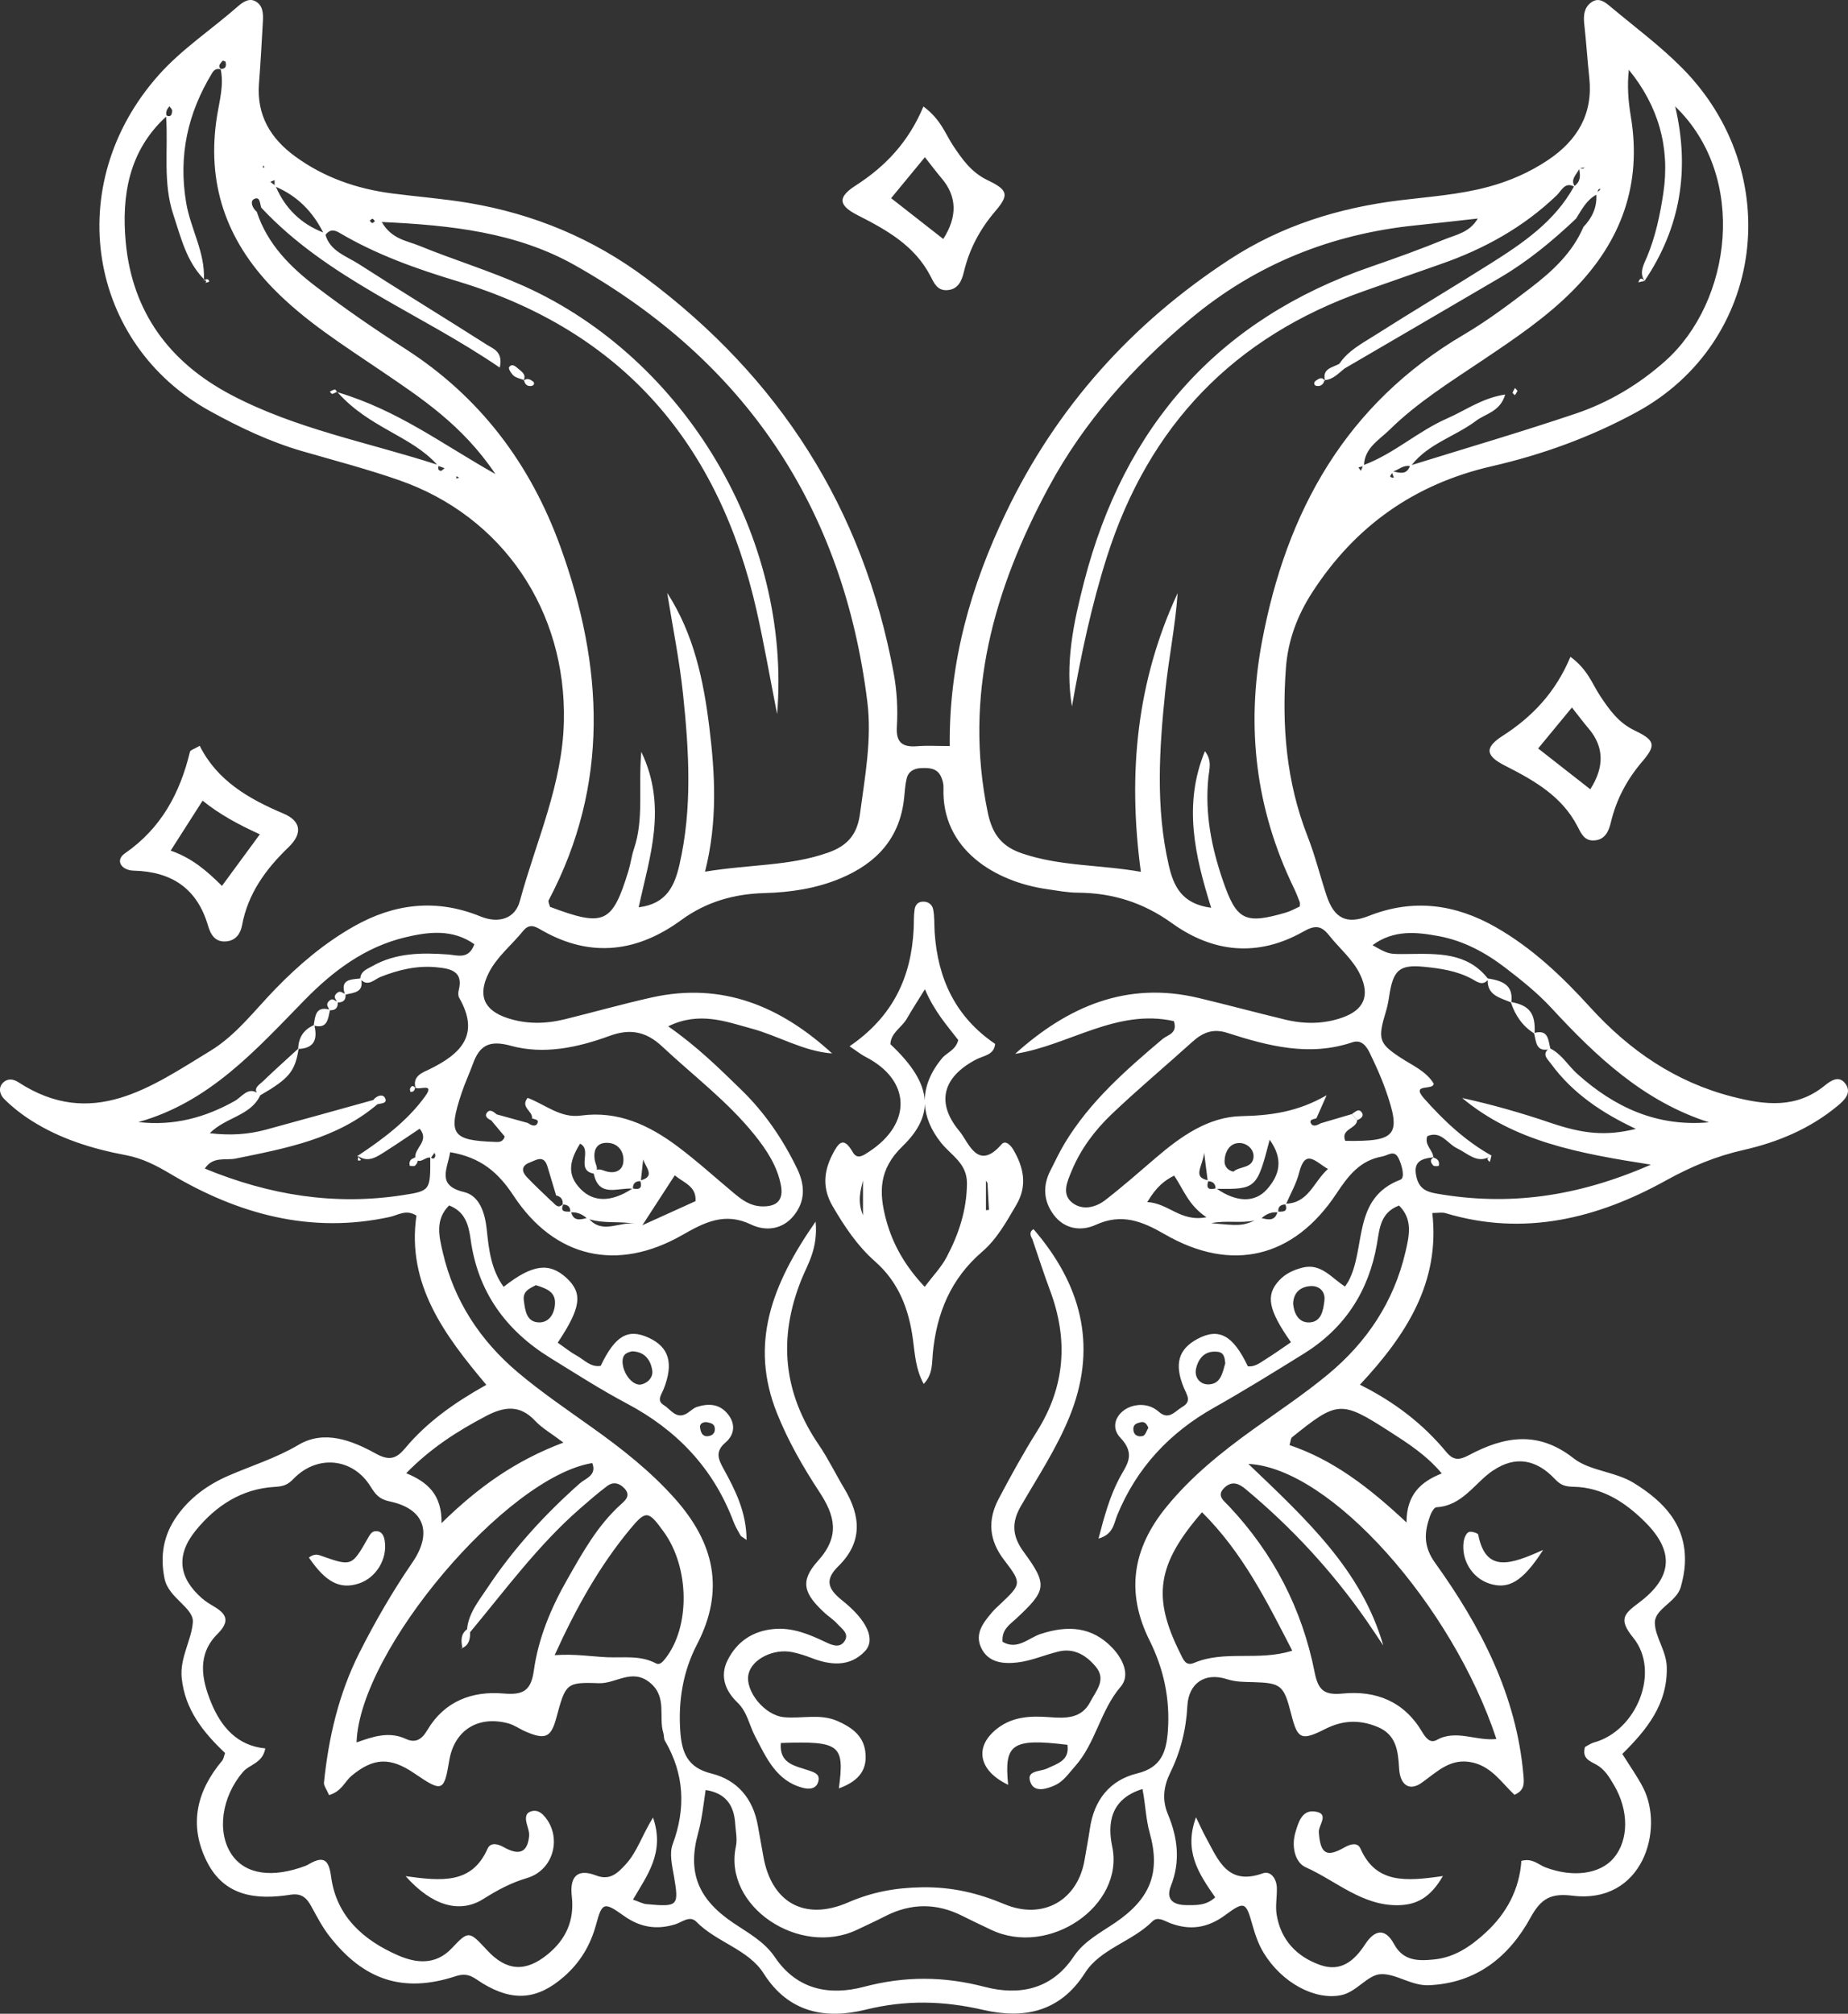
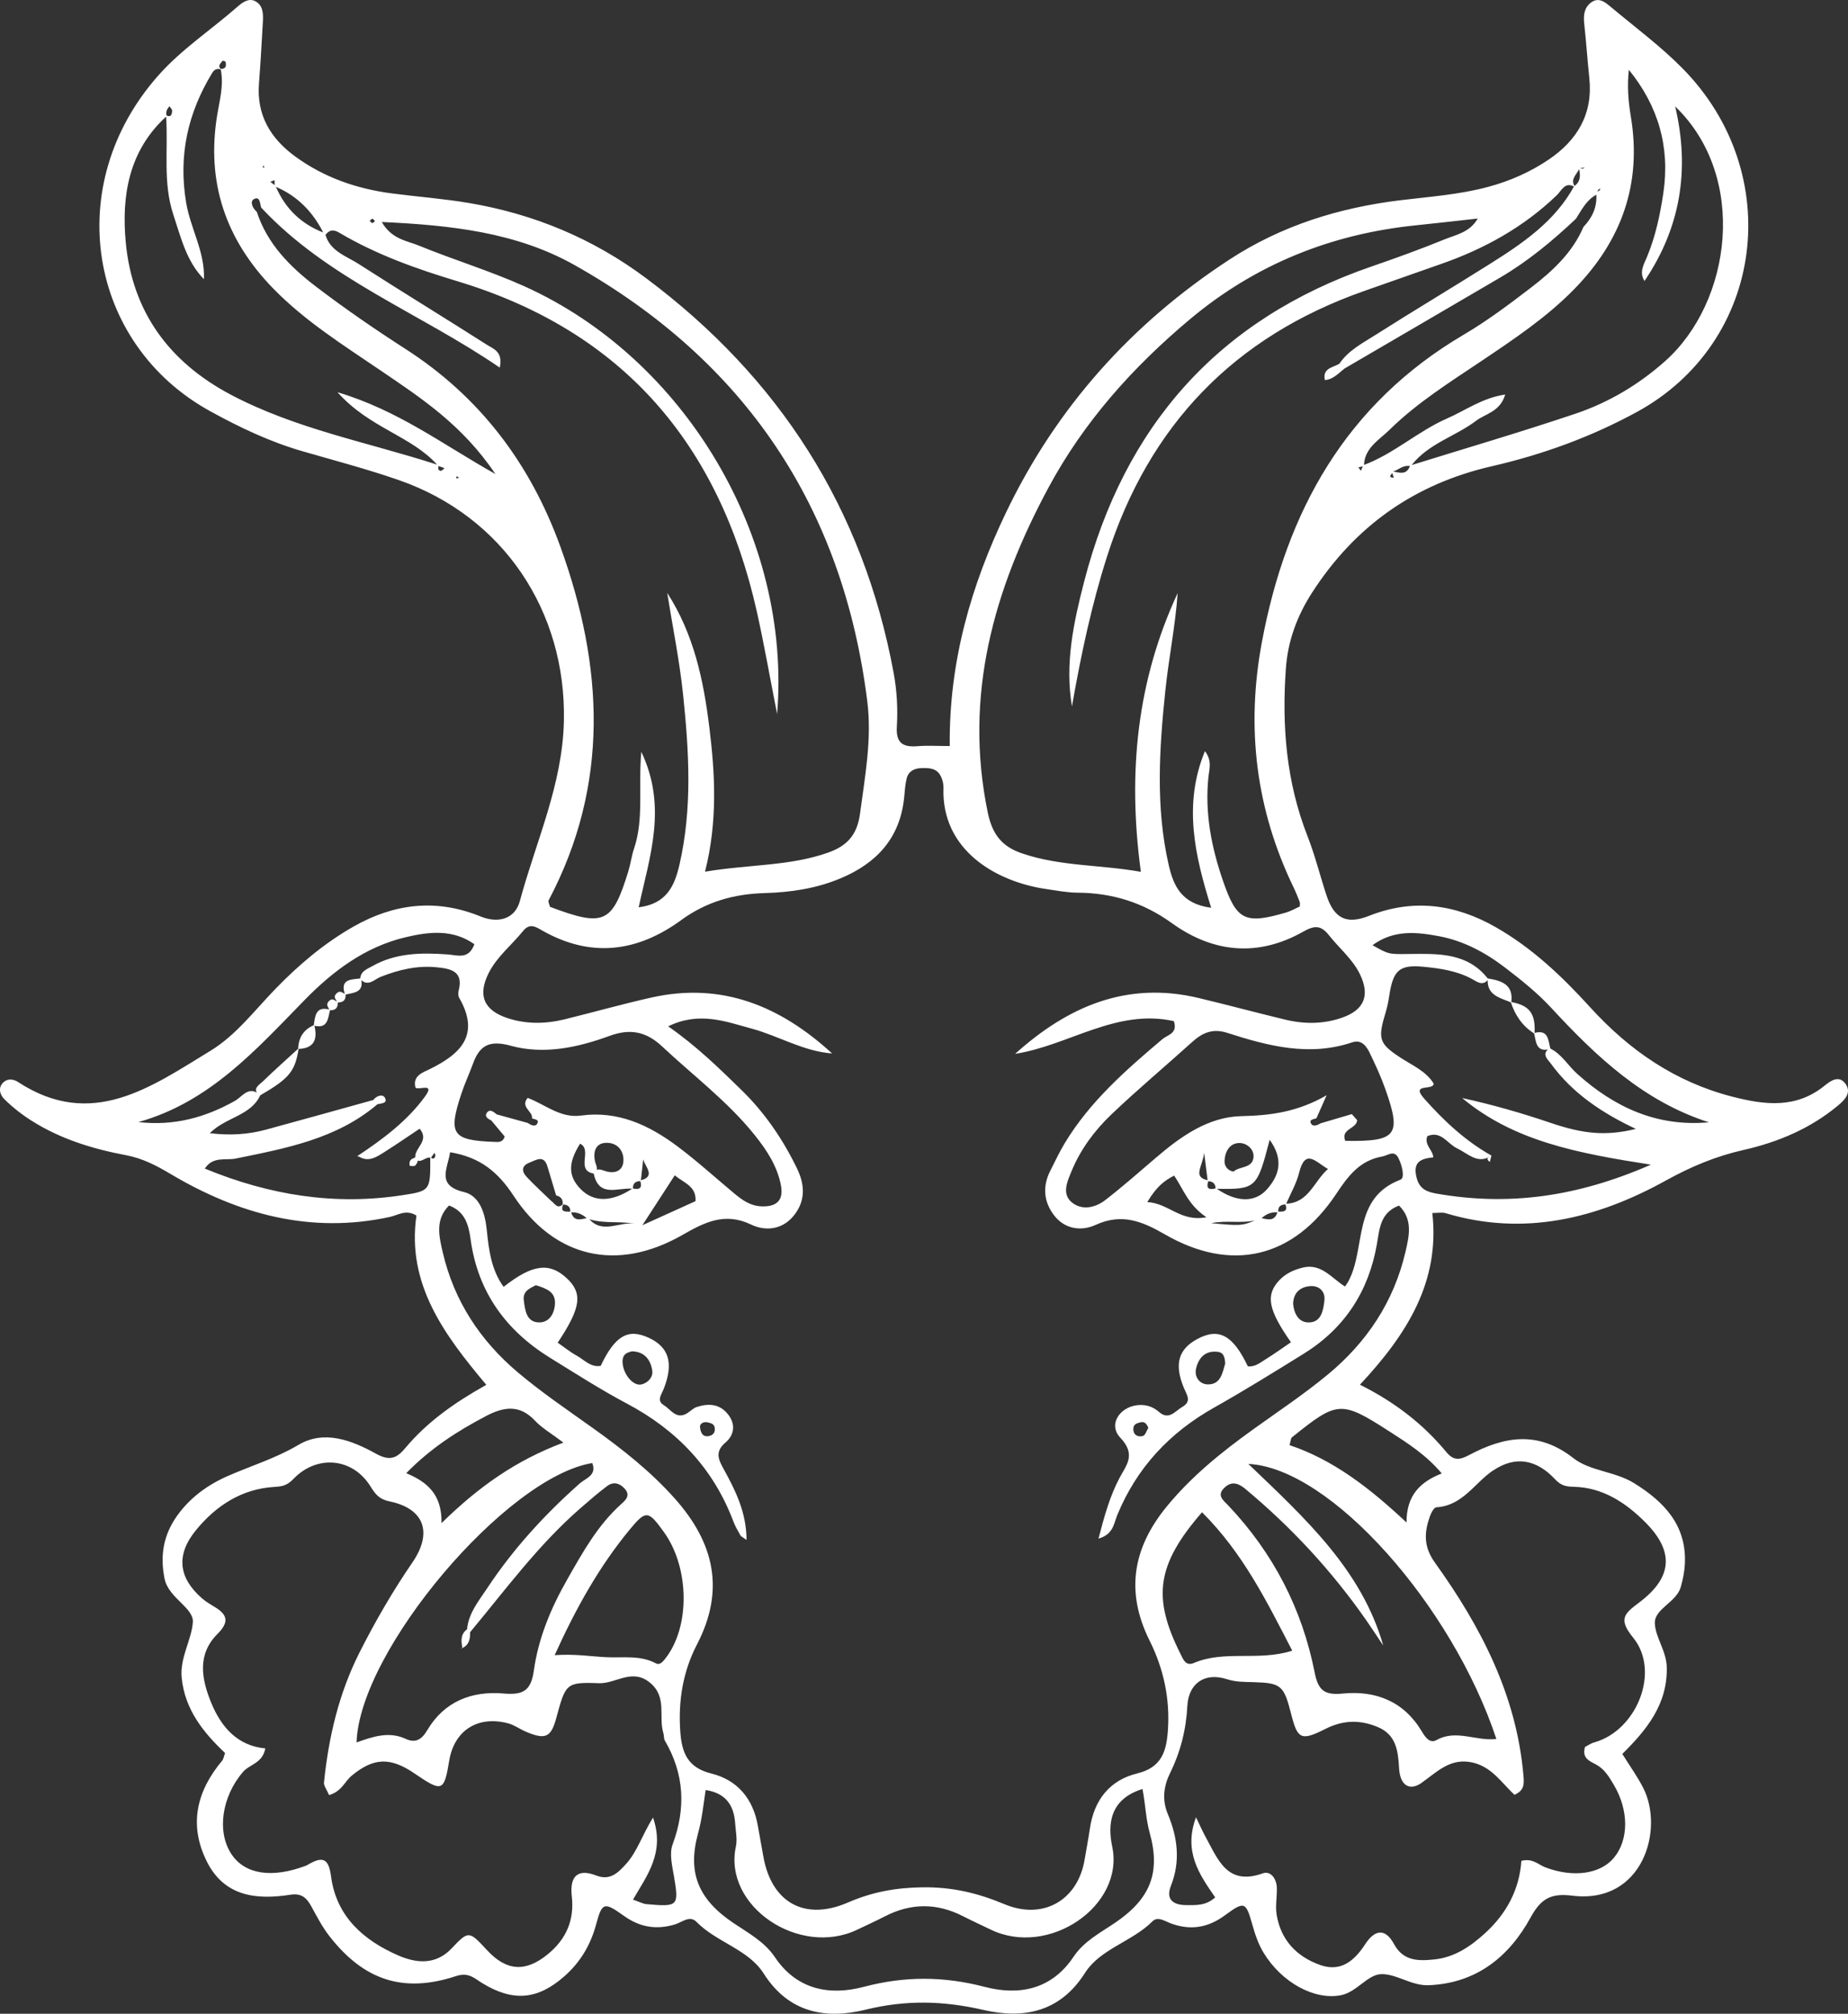
<svg xmlns="http://www.w3.org/2000/svg" id="Calque_1" viewBox="0 0 972.05 1059.02">
  <rect x="0" y="0" width="972.05" height="1059.02" fill="#333333" stroke="none" />
  <defs>
    <style>.cls-1{fill:#ffffff}</style>
  </defs>
-   <path class="cls-1" d="M970.45 569.61c-3.31-4.19-7.57-1.22-10.67 1.3-14.99 12.18-31.34 10.24-48.46 5.85-30.11-7.72-54.29-24.38-74.93-47.08-14.7-16.17-30.49-31.18-49.67-42.11-21.29-12.13-43.38-15.12-66.63-5.93-11.81 4.67-18.33 1.44-22.37-10.83-3.4-10.33-6-20.95-9.96-31.05-11.2-28.55-13.57-58.11-11.38-88.33 1.06-14.6 5.95-27.68 13.91-39.99 22.57-34.87 53.8-56.93 94.37-66.24 26.59-6.11 52.02-15.31 76.2-28.47C928.35 180 939.52 90.96 884.8 35.75c-11.46-11.56-24.69-21.39-37.22-31.86-3.03-2.53-6.51-5.72-10.75-2.52-3.55 2.68-4.01 6.7-3.53 11.05 1.05 9.46 1.66 18.97 2.67 28.44 2.04 19.04-6.27 32.92-21.56 43.2-9.66 6.5-20.17 11.12-31.49 14.18-15.22 4.12-30.86 5.18-46.38 7.07-32.22 3.93-62.54 13.34-89.83 31.18-51.34 33.54-90.96 77.62-117.53 133.03-18.39 38.35-30.07 78.51-29.61 122.82-6.52 0-11.83-.34-17.08.08-7.63.62-11.25-1.74-10.75-10.16.56-9.48.06-18.98-1.7-28.47-16.02-86.42-60.07-155.11-130.26-207.54-27.85-20.8-58.96-33.72-93.06-39.49-13.41-2.27-27.03-3.28-40.54-5.04-18.51-2.42-35.73-8.35-50.93-19.46-12.96-9.47-20.32-21.7-19.03-38.31.84-10.86 1.44-21.74 2.06-32.61.24-4.17.07-8.67-4.09-10.76-3.34-1.68-6.58.59-9.17 2.87-13.8 12.12-29.35 22.28-41.63 36.11-51.31 57.74-36.98 141.4 27.16 176.68 15.55 8.56 31.46 16.12 48.57 21.07 16.98 4.91 34.12 9.4 50.79 15.21 54.9 19.14 87.94 69.01 86.7 126.65-.72 33.57-14.73 63.37-23.18 94.74-2.5 9.27-11.2 11.91-20.68 8.04-23.16-9.46-45.31-6.86-66.65 5.24-15.52 8.8-28.99 20.22-41.38 33.02-10.89 11.25-20.58 24.19-33.96 32.35C79.52 571.6 48.31 594.34 9.6 569.09c-2.45-1.6-5.29-2-7.53-.13-3.38 2.82-2.13 6.77.16 9.03 4.3 4.26 9.18 8.09 14.3 11.34 15.16 9.62 32.12 14.86 49.55 18.14 8.89 1.67 15.99 5.37 23.74 9.97 35.52 21.1 73.62 31.6 115.25 22.54 4.35-.95 8.47-4.14 13.98-.72-5.23 36.14 14.72 62.81 36.75 89.02-16.84 9.43-31.21 19.59-42.65 33.29-4.5 5.39-8.21 6.89-15.36 2.93-12.62-6.98-27.18-12.71-40.76-4.67-11.86 7.03-24.66 10.92-37 16.3-10.8 4.71-20.12 11.47-26.99 21.17-7.06 9.97-8.95 20.83-6.47 32.95 2.09 10.21 15.4 15.22 14.87 22.86-.66 9.4-6.94 18.67-5.86 29.34 1.7 16.69 11.39 28.64 22.8 39.45-.6 1.61-.76 3.13-1.58 4.1-13.47 16.09-17.61 33.85-7.96 53.05 9.23 18.37 26.06 20.15 43.91 17.38 6.04-.94 8.61 1.76 11.09 6.28 2.93 5.35 5.79 10.86 9.53 15.63 18.02 23.03 38.74 30 66.33 20.93 6.97-2.29 9.84 1.18 14.26 3.84 15.99 9.64 28.78 8.58 42.79-3.69 8.38-7.34 13.84-16.39 16.81-27.38 3.14-11.63 4.15-11.98 14.57-4.53 8.57 6.13 17.25 7.46 26.94 4.52 3.75-1.14 7.72-4.95 11.27-1.33 10.6 10.79 27.28 14.43 35.36 27.16 13.36 21.06 33.07 24.07 53.53 19.04 21.25-5.23 40.94-4.74 62.08.12 20.63 4.74 40.05 1.55 53.42-19.5 8.02-12.63 24.75-16.39 35.44-27.07 2.81-2.8 6.27-.24 9.44.96 10.3 3.9 19.59 2.56 28.75-4.19 10.2-7.52 10.97-7.09 14.31 4.74 1.5 5.31 3.19 10.42 6.03 15.07 9.58 15.69 26.82 24.97 40.62 22.25 8.39-1.65 13.96-10.85 21.17-11.08 8.02-.26 15.92 6.21 25.08 5.82 25.13-1.05 42.24-15.05 53.52-35.61 5.59-10.19 10.86-12.84 21.98-11.48 37.1 4.56 48.48-34.9 37.2-56.82-3.08-5.98-7.06-11.49-10.93-17.72 12.85-12.72 23.85-26.13 23.38-45.67-.21-8.62-6.1-15.74-6.27-23.18-.16-7.58 11.4-10.85 13.67-19.02 1.08-3.91 1.92-7.98 2.12-12.01 1.01-20.32-10.84-32.69-26.71-42.53-9.98-6.19-23.25-6.34-31.82-13.07-18.85-14.8-36.6-11.45-55.03-1.67-5.21 2.77-8.21 2.87-12.02-1.74-12.14-14.65-27.02-26.14-45.33-35.29 24.71-26.45 42.17-54.07 38.07-90.29 3.06 0 5.15-.47 6.93.07 41.32 12.45 79.94 2.77 115.89-17.14 13.32-7.37 26.34-12.79 40.88-16.08 18.09-4.09 35-11.2 49.46-23.18 3.66-3.04 7.84-6.99 3.89-11.99Zm-249.81-15.53c2.96 6.1 5.8 12.31 8.06 18.7 8.6 24.31 5.98 27.62-21.08 27.19-2.63-6.32 6.02-6.26 6.24-10.9l-2.81-3.17-16.35 4.82c-1.65.97-3.96 2.01-5 .3-1.44-2.35 1.29-2.37 2.73-2.91 1.34-3.02 2.69-6.04 5.39-12.14-15.44 8.91-29.69 10.67-44.89 11-17.44.39-31.87 10.69-45 21.94-8.78 7.52-17.46 15.17-26.59 22.23-5.06 3.91-11.85 5.47-17.1 1.54-6.02-4.5-2.93-11.12-.61-16.76 4.73-11.51 12.13-21.41 20.98-29.86 13.76-13.14 28.4-25.35 42.52-38.12 5.42-4.9 10.84-7.21 18.41-4.77 21.47 6.91 43.13 12.62 65.81 4.97 4.93-1.66 7.53 2.25 9.31 5.93Zm-87.26 52.11c.89 7.1 1.37 10.86 1.82 14.48-8.04-1.77-2.68-6.93-1.82-14.48Zm1.21 33.94c-13.69 2.66-19.87-7.42-31.13-7.96 4.98-8.32 9.18-11.4 14.15-13.92 4.83 7.09 7.47 15.59 16.98 21.88Zm.97-18.95c2.36.15 3.78 1.27 3.83 3.79-3.59.96-5.11-.08-3.83-3.79Zm32.28-21.79c7.47 10.4 5.13 18.66-1.41 26.05-6.42 7.25-16.2 6.78-26.34-.25 20.61.34 21.14-.29 27.75-25.8Zm-23.73 11c.28-5.06 2.93-9.59 8.37-9.26 3.65.22 7.6 3.61 6.79 8.05-.97 5.31-7.37 4.11-10.47 6.98-3.35-.64-4.84-3.19-4.69-5.77Zm15.98 31.44c-6.81 2.92-8.51 2.77-23.03 1.43 8.01-1.63 15.73.21 23.03-1.43Zm11.8-4.28c-1.37 4.73-4.84 3.83-8.25 3.08 2.33-2.18 5.04-3.3 8.25-3.08Zm4.23-4.14c1.43 3.85-1.14 3.84-3.74 3.79-.2-2.66 1.26-3.72 3.74-3.79Zm22.39-18.65c-7.52 6.66-10.13 17.82-21.96 18.25 2.35-5.42 5.39-10.66 6.8-16.32 3.27-13.1 8.8-5.48 15.16-1.94Zm16.01-368.96c.77-.19 1.54-.38 2.3-.57l-.99 2.37-1.32-1.8Zm17.76 2.97c.29.81.58 1.63.87 2.45-3.27-.1-1.45-1.42-.87-2.45Zm.56-.82c2.88-.97 5.35-3.49 8.77-2.84-1.77 4.79-5.35 3.54-8.77 2.84Zm124.97-186.7c-1.33-7.97-1.99-16.05-1.03-24.54 15.41 18.94 21.76 40.58 18.14 64.79-1.7 11.34-4.07 22.67-8.52 33.41-1.69 4.08-4.39 8.26-1.38 12.82-.02 0-.03 0-.05.01.1.13.19.25.29.39.02.02.03.05.04.07l-.02-.05s-.12-.24-.18-.35l-.05-.09c18.77-27.82 23.98-58.19 16.1-91.74 38.45 37.02 29.71 102.8-5.29 133.95-13.88 12.35-29.69 21.75-47.13 27.63-28.52 9.61-57.43 18.08-86.18 27.01 8.84-11.31 22.94-15.02 33.88-23.28 5.05-3.81 12.64-4.71 15.31-13.8-12.06 1.79-20.86 8.34-30.53 12.57-15.38 6.73-27.93 18.53-43.75 24.46.39-9.03 8.03-13.16 13.43-18.47 14.59-14.35 31.95-25.16 48.85-36.52 16.9-11.36 33.83-22.68 48.2-37.35 24.92-25.43 35.82-55.36 29.87-90.94Zm-17.15 39.39c-.15.1-.26.25-.38.4.17-.69.35-1.36.78-1.58.95-.51.99.22-.4 1.18Zm-7.05-12.58c-.39.23-.78.65-1.18.66-.42 0-.83-.1-1.25-.21l2.43-.45Zm-3 .87c.72 3.33.82 6.53-2.43 8.89-2.21-3.67 1.17-6.03 2.43-8.89ZM551.47 256.49c18.62-34.64 44.43-63.47 74.49-88.64 34.48-28.87 74.28-44.82 118.85-49.36 10.64-1.08 21.26-2.33 32.49-3.56-4.23 7.35-11.43 8.49-17.52 10.98-12.59 5.13-25.39 9.78-38.25 14.2-80.67 27.71-130.15 83.88-151.28 165.81-5.53 21.43-10.2 43.07-6.4 65.58 4.67-26.67 10.22-53.03 18.45-78.84 22.02-69.03 66.91-115.62 135.26-139.63 13.47-4.74 26.94-9.5 40.42-14.2 22.78-7.94 43.45-19.37 60.97-36.23 2.36-2.27 4.17-7.1 8.95-4.5-10.19 18.5-27.01 29.87-44.22 40.71-20.05 12.63-40.42 24.76-60.42 37.48-6.74 4.29-14.11 8.04-18.77 15.03-3.57 1.99-9.02 2.44-7.58 8.57 4.4-.37 7.13-3.6 10.3-6.08 27.32-15.96 54.67-31.88 81.96-47.89 14.6-8.57 27.54-19.32 39.81-30.91 2.98-4.71 5.5-9.81 10.69-12.62.41 6.69-2.24 12.19-6.78 16.95-5.81 13.63-16.37 23.32-27.72 32.02-11.34 8.69-22.85 17.34-35.13 24.57-62.11 36.53-93.42 92.85-106.29 161.78-8.42 45.08-3.16 88.01 16.79 129.22 1.17 2.42 2.16 4.94 3.13 7.46.22.56.03 1.28.03 2.31-2.34 1.05-4.72 2.45-7.29 3.2-21.63 6.31-25.95 4.18-33.17-16.82-6.02-17.53-9.54-35.44-7.64-54.15.43-4.25 2.11-8.89-1.81-13.9-11.53 28.03-5.32 54.84 3.28 82.36-15.61-2.06-19.83-11.51-22.35-22.59-6.93-30.37-4.94-60.97-1.77-91.47 1.78-17.16 5.3-34.14 6.49-51.42-21.33 45.97-26.43 94.2-19.35 146.57-21.19-3.79-42.24-2.82-62.35-9.64-10.28-3.48-15.67-9.46-18.17-21.5-12.75-61.59 3.15-117.37 31.88-170.83ZM195.95 115.08c.46.04.84.81 1.25 1.25-.42.31-.94.98-1.4.95-.47-.03-.89-.77-1.33-1.2.5-.36 1.02-1.05 1.48-1ZM170 122.26c-11.59-4.52-19.89-12.52-24.86-24 11.25 4.81 19.33 13.05 24.86 24Zm-25.57-27.53c0 .87.01 1.74.02 2.61l-2.26-1.7c.75-.31 1.49-.61 2.24-.92Zm-5.65-7.79.22 1.25-.9-.18.68-1.07Zm-21.73-54.96c.09-.14 1.51.24 1.59.56.52 2.1.16 3.75-2.49 3.72-1.91-1.68 0-2.96.9-4.28ZM89.13 55.87c.5.79 1.44 1.6 1.41 2.36-.08 1.74-.47 3.63-2.89 2.55-.64-1.95.26-3.48 1.49-4.91Zm142.68 191.74c-1.27-.19-1.57-1.23-1.1-2.54 1.05.38 2.09.77 3.14 1.15-.69.49-1.45 1.48-2.04 1.38Zm8.15 4.02.2-1.22 1.37.84-1.57.37Zm-62.45-45.38c16.8 18.9 38.75 22.89 52.37 38.09-36.29-11.75-74.17-18.68-108.37-36.72-32.53-17.16-51.96-43.68-55.37-80.22-2.28-24.47 1.62-48.12 21.23-66.06 1.18 17.18-1.82 34.62 3.81 51.56 4 12.02 6.84 24.47 16.08 33.92.64-14.21-7.04-26.53-9.34-40.2-4.18-24.88.85-47.18 13.7-68.28 1.12-1.85 2.56-2.43 4.47-1.87 1.71 8.16-.54 16.09-1.84 23.98-5.84 35.51 4.51 65.62 29.38 91.19 16.73 17.2 36.91 29.82 56.55 43.18 21.32 14.5 43.02 28.6 60.39 54.47-28.25-15.89-51.08-33.46-83.06-43.03Zm111.12 267.14c32.16-60.95 28.83-123.13 6.16-185.81-15.76-43.57-42.25-78.86-81.63-104.15-16.02-10.29-31.76-21.13-46.9-32.67-13.58-10.35-25.66-22.41-31.19-39.38-2.32-1.91-3.72-5.51-1.48-6.68 3.24-1.7 3.08 2.41 3.82 4.51 35.05 37.53 83.12 55.13 125.46 84.11 1.89-8.39-3.48-9.92-6.78-12.02-22.37-14.27-45.04-28.07-67.35-42.43-6.54-4.21-15.04-6.7-17.53-15.34 2.4-3.26 4.97-2.51 7.34-1.1 19.47 11.53 40.66 19.02 62.14 25.5 87.3 26.37 137.72 86.03 157.37 173.57 3.81 16.99 6.79 34.16 10.7 54.04 7.67-92.96-48.52-187.02-133.11-225.06-17.95-8.07-36.93-13.79-55.17-21.26-6.44-2.64-14.48-3.39-19.67-12.47 36.38 1.65 70.89 5.45 101.48 22.69 89.64 50.51 141.26 127.36 153.93 229.67 2.44 19.67-1.26 39.27-3.87 58.88-1.51 11.38-7.11 16.97-16.73 20.38-20.11 7.15-41.34 6.14-64.77 10.04 6.66-26.43 5.3-51.3 2.26-75.93-3.03-24.64-8.13-49.03-22.16-70.68 2.84 17.82 6.48 35.56 8.35 53.48 3.12 29.82 4.92 59.75-1.9 89.41-2.53 10.99-6.63 20.64-21.46 22.46 5.73-26.64 15.22-52.74 1.38-81.78-1.65 18.83 1.47 35.26-3.84 50.97-1.3 3.85-1.78 7.96-2.98 11.85-8.48 27.51-12.73 29.42-41.2 18.71-.27-1.19-1.13-2.7-.69-3.53Zm-19.95 76.57c17.35 4.73 35.04 1 51.91-5.18 10.39-3.8 18.9-2.7 27.67 5.52 16.33 15.31 34.38 28.83 48.53 46.4 6.4 7.95 12.1 16.52 14 26.79 1.44 7.78-2.32 11.25-10.29 10.92-5.91-.25-10.14-3.34-14.33-6.83-9.91-8.26-19.48-16.98-29.8-24.7-14.96-11.19-31.33-18.88-50.85-16.21-10.8 1.47-18.79-5.86-27.98-9.31-4.05 4.97 2.9 7 2.29 10.82 1.46.5 4.14.56 2.67 2.88-1.08 1.69-3.32.58-4.9-.51-5.45-1.48-10.9-3-16.34-4.51-1.51-1.21-3.4-2.96-4.99-1.08-1.67 1.98.17 3.4 2.1 4.23 2.45 2.93 4.9 5.85 7.1 8.49-.99 3.23-3.35 2.91-5.2 2.84-22.59-.82-24.73-3.95-17.45-25.78 1.71-5.14 4.04-10.07 5.89-15.17 3.55-9.83 8.61-12.72 19.98-9.62Zm27.56 83.46c2.39.15 3.84 1.21 3.72 3.78-2.58 0-5.44.27-3.72-3.78Zm-6.38-1.93c-4.29-4.16-8.71-8.19-12.8-12.53-2.71-2.87-2.91-5.87 1.47-7.55 3.51-1.35 7.5-4.28 9.42 2.01 1.54 5.07 3.05 10.16 4.57 15.24 2.49.59 3.72 2.1 3.44 4.71h.04c-2.83 2.73-4.25-.57-6.13-1.89Zm22.43-14.31c2.7 12.87 12.72 7.27 20.25 7.95-10.88 7.09-20.21 7.2-27.06.26-6.67-6.76-6.78-13.75-.36-23.93 6.71 3.22-2.61 13.95 7.18 15.73Zm7.64-16.15c5.48.39 8.41 4.82 7.96 9.9-.43 4.82-4.41 6.36-9.01 5.08-1.75-.49-3.48-1.45-4.98-.76.36-1.58-.7-3.21-1.01-4.92-1-5.46.91-9.74 7.05-9.3Zm-11.37 39.57c-3.35.78-6.76 1.76-8.11-3.03 3.15-.18 5.8.96 8.11 3.03Zm25.78 3.03c-8-1.64-17.08 5.64-24.32-2.43 7.97 2.44 16.31.85 24.32 2.43Zm-1.42-18.61c-.06-2.69 1.35-3.86 3.88-3.87 1.1 3.54-.36 4.67-3.88 3.87Zm4.2-4.33c.39-3.66.79-7.32 1.19-10.98 1.17 4 6.64 8.97-1.19 10.98Zm17.8-2.59c4.83 4.02 11.47 5.72 10.92 13.57-7.82 3.54-15.59 7.07-27.94 12.66 7.42-11.44 12.13-18.7 17.02-26.23ZM72.79 590.09c37.43-10.45 61.86-38.02 87.47-64.22 14.82-15.16 31.65-27.85 52.86-32.93 12.49-2.99 25.02-4.43 36.4 3.62-3.01 8.25-8.8 5.75-14.05 5.37-13.66-.98-27.21-.89-39.61 6.14-2.68 1.52-6.1 2.61-6.36 6.49-4.86.59-10.61.32-8.17 8.05-1.33-.5-2.44-2.02-4.33-.16-1.92 1.89-.33 2.95.2 4.24-1.28-.53-2.32-2.12-4.2-.2-1.84 1.89-.32 3.03.14 4.39-7.12-1.78-7.38 3.48-8.1 8.26-5.38 2.35-8.02 6.55-8.2 12.38-6.21 5.7-12.51 11.3-18.56 17.16-1.66 1.61-4.81 3.29-3.19 5.94-4.81-2.91-8.06 2.38-11.52 4.32-15.63 8.78-32.13 13.3-50.79 11.15Zm139.16 38.41c-35.77 5.56-70.12.1-104.21-13.95 4.3-6.63 10.97-4.2 16.24-5.27 26.43-5.41 53.04-10.26 74.53-28.54 1.95-.56 5.62-.39 3.94-3.46-1.15-2.09-4.36-1.08-6.09 1.2-18.79 5.2-37.57 10.48-56.4 15.58-9.18 2.49-18.56 3.2-29.61 1.89 8.39-8.47 21.54-9.1 26.53-19.92 15.18-8.79 18.3-12.56 20.18-24.4 8.33-.35 9.98-5.17 8.34-12.2 6.95 1.62 7.12-3.71 8.16-8.15 2.89.15 4.18-1.3 4.14-4.1 2.79.05 4.24-1.25 4.09-4.14 4.31-1 9.48-1.16 8.24-7.59 3.8 3.41 7-.46 10.12-1.7 9.6-3.81 19.43-6.12 29.71-5.05 6.85.71 14.04 1.9 11.43 12.06-.32 1.25-.34 2.96.26 4.01 11.11 19.36.94 29.43-15.59 37.52-3.32 1.62-9.17 3.45-7.39 9.76 2.08 1.33 10.36-2.83 5.02 4.54-9.34 12.9-22.14 22.43-35.37 31.22l-.4-.17c.22.25.44.5.66.76 0-.17-.03-.3-.1-.42 5.36 3.63 9.84.39 14.23-2.39 6.12-3.87 12.09-7.99 18.13-12.01 5.4 6.47-2.85 10.06-2.3 15.22l-.18-.09-.37-.18c.08.14.16.25.24.38-2.13.49-3.11 1.87-2.63 4.07.05.23 2.4.49 2.87-.01.75-.8 1.38-1.74 1.31-2.61 2.16.88 4.46-2.06 6.63-1.56.1 17.23.02 17.48-14.37 19.71Zm14.77-19.73c.61-.85 1.23-1.69 1.84-2.54.15.58.55 1.22.41 1.71-.43 1.51-1.24 1.72-2.25.82Zm29.01 135.87c9.36-4.89 17.62-6.11 25.69 2.5 3.64 3.88 8.49 6.62 14.93 11.5-25.19 9.5-44.44 23.14-64.11 42.36.27-15.12-7.52-21.68-18.57-26.26 12.81-13.1 26.95-22.19 42.06-30.09Zm-10.07 112.18c-3.4 2.57-3.18 6.06-2.45 9.67-.05.02-.79.34-.79.34l.49-.02c3.81-1.6 4.45-4.82 4.35-8.43 18.64-22.37 35.9-45.97 58.04-65.22 4.62-4.02 9.24-8.05 14.13-11.71 3.11-2.32 6.31-1.6 9.02 1.28 3.48 3.72.57 6.21-1.82 8.37-12.4 11.16-20.27 25.49-28.37 39.71-8.5 14.92-15.08 30.72-17.45 47.65-1.5 10.73-5.61 13.03-15.96 12.14-16.53-1.43-31.06 4.05-40.04 19.18-2.92 4.93-6.14 7.11-11.43 4.66-8.81-4.08-17.26-1.17-25.83 1.89 1.53-48.45 78.91-139.65 123.98-146.92 2.56 6.45-3.53 8.01-6.58 10.71-18.45 16.36-34.97 34.4-48.59 54.96-4.45 6.72-9.87 13.16-10.7 21.74h.01Zm85.73-52.62c8.44-10.2 9.65-9.81 17.76 1.4 13.65 18.88 13.96 50.1.7 66.76-1.29 1.63-2.84 3.44-4.8 2.4-8.26-4.4-16.94-2.85-25.7-3.23-8.33-.37-16.84-1.85-27.61-1.09 11.46-25.24 23.65-46.9 39.65-66.24Zm23.01 181.88c2.78 16.36 2.55 16.81-14.35 15.29-1.88-.17-3.68-1.2-7.1-2.37 7.32-12.65 16.92-24.71 10.54-43.17-5.83 9.42-8.34 18-14.2 24.43-4.26 4.67-8.38 8.88-15.68 6.05-10.64-4.13-13.93 1.46-12.85 10.9 1.46 12.7-3.04 22.67-12.68 30.55-11.7 9.57-21.73 8.81-31.92-2.21-9.37-10.13-9.67-10.4-18.54-.97-8.63 9.16-19.03 7.74-28.23 3.73-18.07-7.88-32.42-20.36-35.23-41.35-1.15-8.57-3.61-11.24-11.44-6.77-.59.34-1.17.72-1.8.96-17.73 6.72-31.91 4.6-39.01-5.82-8.06-11.83-5.28-30.48 5.87-43.46 3.51-4.09 10.31-4.5 11.77-12.39-14.72-1.41-23.22-11.25-28.48-24.08-5.08-12.39-7.47-25.31 3.28-36.07 6.11-6.11 5.57-10.05-1.37-14.21-2.33-1.4-4.71-2.81-6.74-4.58-12.39-10.85-13.79-22.78-3.24-35.74 10.61-13.02 24.22-21.86 41.4-22.85 4.47-.26 6.76-.91 9.98-4.24 12.41-12.85 31.12-11.07 40.46 3.92 2.73 4.39 4.7 6.82 10.16 7.96 18.18 3.79 22.69 16.39 11.93 32.08-10.41 15.17-19.58 31.02-27.87 47.45-10.87 21.54-16.21 44.52-18.65 68.29-.17 1.69 1.38 3.55 2.68 6.62 6.69-1.99 8.21-7.13 11.79-10.12 11.53-9.6 20.36-10.01 33.13-1.28 14.61 9.98 15.58 9.63 18.27-6.67 2.63-15.98 15.07-23.95 31.11-19.64 3.19.86 6.02 2.99 9.1 4.31 10.33 4.42 13.32 3.09 16.06-6.96 4.97-18.22 5-19.15 22.43-18.49 8.98.34 17.45-8.06 26.92-.26 9.18 7.55 4.35 17.8 7.03 26.5.4 1.29.16 2.88.8 3.98 10.25 17.56 11.12 35.55 4.05 54.6-1.73 4.67-.3 10.8.6 16.11Zm232.22 25.03c-7.86 5.34-16.46 9.74-21.92 17.92-11.55 17.3-28.65 20.57-46.78 15.84-21.46-5.6-41.97-5.71-63.46-.03-18.07 4.78-35.26 1.65-46.88-15.6-5.5-8.16-13.97-12.67-21.86-17.99-18.44-12.43-24.24-26.4-18.53-47.16 2.01-7.29 2.78-14.6 3.97-22.74 10.41 1.6 14.92 7.84 15.54 17.61.26 4.04 1.21 8.27.38 12.1-6.78 31.43 33.39 58.28 63.77 43.77 4.9-2.34 9.85-4.59 14.68-7.07 13.67-7.03 27.28-7.05 40.97-.06 4.84 2.47 9.78 4.73 14.67 7.09 30.53 14.71 70.41-12.55 63.85-43.69-2.43-11.55-1.39-24.93 15.92-30.27 1.63 8.34 1.75 15.73 3.8 23.05 5.86 20.98.27 34.74-18.13 47.24Zm198.76-237.78c11.82-8 22.86-5.74 32.45 4.44 3.23 3.43 5.56 4.02 10.07 4.12 15.04.34 27.08 8.24 37.34 18.45 15.51 15.43 14.68 29.13-3.09 42.45-7.92 5.93-11.03 8.69-3.07 18.47 14.43 17.75 1.83 48.88-20.53 55.05-1.81.5-3.43 1.7-4.85 2.42-1.69 6.02 2.51 7.39 5.99 9.3 4.38 2.41 6.81 6.57 9.23 10.66 7.93 13.41 7.87 28.9-.04 38.35-7.14 8.53-21.4 10.53-36.03 4.97-3.7-1.4-6.66-4.96-12.61-3.4-.98 14.76-7.65 27.6-18.97 37.92-7.65 6.98-16.02 12.77-26.69 13.9-8.33.89-16.41.98-21.27-7.98-4.92-9.07-10.47-7.28-15.25.03-5.73 8.78-12.81 14.75-23.72 10.86-12.33-4.39-20.63-13.14-22.82-26.41-.76-4.6.26-9.48.1-14.22-.16-4.66-3.16-9.05-7.44-7.53-18.73 6.69-23.49-7.35-29.99-19.09-1.53-2.77-2.79-5.68-5.1-10.41-6.57 17.98 1.52 29.74 10.1 42.12-4.84 4.47-10.21 4.1-15.31 4.07-6.66-.04-10.84-2.92-7.98-10.12 5.13-12.93 3.52-25.5-1.61-37.73-3.23-7.69-2.09-14.94 1.2-21.64 5.5-11.21 8.4-22.72 9.06-35.22.63-11.89 9.13-17.86 20.79-14.11 4.82 1.55 9.01 1.43 13.64 1.56 15.02.42 16.32 1.64 20.22 16.95 3.3 12.93 5.1 14.18 17.91 7.68 9.38-4.76 18.22-4.88 27.44-1.09 9.81 4.04 10.84 12.39 11.38 21.84.52 9.04 5.59 11.97 11.76 7.63 8.32-5.86 15.33-13.52 27.19-10.66 10.01 2.42 15.16 10.81 21.73 16.91 5.4-2.38 5.1-5.94 4.7-10.44-3.69-42.15-22.45-78.11-46.48-111.59-6.13-8.54-5.71-15.88-2.72-24.38.65-1.84 2.17-4.73 3.43-4.8 13.82-.82 20.02-12.73 29.83-19.38Zm-128.73-3.48c43.25 2.15 107.2 74.4 130.45 144.66-10.58 1.25-21.17-5.2-31.35.51-3.64 2.04-5.98-1.33-7.82-4.41-9.43-15.86-24.2-21.69-41.64-19.99-9.54.93-12.88-1.52-14.77-11.09-6.59-33.43-21.77-62.76-45.26-87.63-2.68-2.84-6.72-5.49-1.92-9.79 3.93-3.52 7.49-1.79 10.82.98 24.21 20.16 45.43 43.08 63.46 68.93 3.07 4.41 6 8.91 8.99 13.37-11.4-39.8-40.82-66.69-70.97-95.53Zm23.07 98.22c-17.66 5.68-35.53-.42-51.66 6.44-4.49 1.91-5.73-2-7.19-4.91-14.81-29.54-12.52-46.76 11.4-74.33 21.5 21.4 33.97 46.7 47.45 72.79Zm50.97-115.4c9.63 6.2 19.44 12.4 27.68 22.19-11 4.37-18.55 11.13-18.54 25.79-19.88-18.6-38.65-32.95-61.52-40.68.62-2.08.59-3.54 1.29-4.1 23.85-19.24 25.76-19.5 51.09-3.19Zm8.58-94.27c-6.11 26.22-20.33 47.48-40.77 64.4-12.55 10.4-26.22 19.47-39.48 29-16.63 11.96-32.45 24.69-45.52 40.72-17.73 21.74-21.52 44.73-8.82 70.21 7.41 14.87 10.83 30.67 9.63 47.43-.78 10.98-3.35 19.35-16.13 22.47-14.54 3.54-22.76 14.1-24.91 29.11-.77 5.38-1.85 10.72-2.73 16.08-3.49 21.42-21.79 32.11-42.22 23.56-13.97-5.84-27.46-9.08-43.11-8.87-14.15.19-26.5 2.5-39.19 8-22.84 9.91-40.33-.05-44.53-24.44-.93-5.37-1.93-10.72-2.88-16.08-2.52-14.12-10.8-23.95-24.39-27.3-12.62-3.11-15.61-11.02-16.39-22.24-1.12-16.07 1.43-31.47 8.75-45.56 14.94-28.73 9.1-53.58-11.64-76.84-12.81-14.38-27.71-26.07-43.26-37.17-13.29-9.49-26.88-18.69-39.33-29.2-19.71-16.65-33.48-37.47-39.42-62.95-2.02-8.64-4.15-17.36 3.29-24.79 8.53 3.28 10.29 10.28 11.36 18.02 3.79 27.49 18.55 47.76 41.83 62.13 13.32 8.21 26.51 16.7 40.32 24.02 26.39 13.98 45.54 34.1 56.11 62.19.94 2.5 2.37 4.83 3.67 7.18.29.53 1.04.8 3.19 2.35-.09-14.62-5.87-26.05-12.02-37.23-2.86-5.2-4.71-9.19.98-14.04 4.47-3.81 5.46-9.36 1.41-14.62-4.4-5.71-10.29-6.04-16.53-4.03-1.86.6-3.37 2.23-5.09 3.3-5.7 3.51-8.52-1.92-12.19-4.19-4.02-2.49-1.46-5.29-.18-8.51 5.41-13.66 2.78-22.07-7.77-26.96-10.97-5.09-17.74-1.17-25.35 14.74-5.29.89-8.6-3.16-12.58-5.36-3.53-1.94-6.7-4.54-10.02-6.83 12.3-18.44 13.28-26.01 4.67-33.98-9.06-8.38-17.98-7.3-33.12 4.62-6.59-9.08-7.79-19.61-8.87-30.05-.9-8.71-3.75-17.85-11.95-19.8-14.65-3.49-8.72-12.04-7.32-20.95 16.09 2.7 25.28 10.6 33.32 22.81 21.68 32.97 54.68 40.23 88.77 20.76 11.61-6.63 22.31-12.21 36.2-5.54 7.54 3.62 16.38 2.78 22.39-4.58 6.25-7.65 6.07-16.06 1.81-24.86-7.49-15.47-17.04-29.45-29.36-41.43-11.66-11.34-23.25-22.79-38.43-33.36 16.31-7.99 30.26-2.51 43.93 1.2 14.23 3.86 27.15 11.93 42.3 13.06-26.97-24.71-57.72-37.77-95.08-29.4-15.25 3.42-30.31 7.68-45.5 11.42-10.1 2.49-20.28 2.67-30.23-.63-12.43-4.12-15.72-11.99-9.81-23.72 4.36-8.64 12.08-14.67 18.06-22.06 3.69-4.57 6.92-2.02 10.54 0 25.47 14.28 49.78 10.96 72.65-5.75 13.22-9.66 27.78-13.75 43.88-14.2 13.65-.38 27.1-2.38 39.86-7.72 19.06-7.96 31.35-21.2 33.52-42.47.35-3.37.51-6.81 1.32-10.08.92-3.71 3.85-5.3 7.6-5.45 4.2-.17 8.35-.04 10.44 4.42.84 1.8 1.41 3.96 1.33 5.93-1.18 32.37 27.07 49.38 54.3 53.29 5.38.77 10.8 1.84 16.2 1.87 18.26.11 34.51 5.13 49.57 15.98 21.72 15.65 45.26 17.98 69.06 4.57 5.85-3.3 9.27-3.69 13.63 1.83 5.46 6.92 12.56 12.62 16.41 20.74 5.19 10.93 2.12 18.45-9.19 22.5-9.86 3.53-20.07 3.59-30.2 1.15-15.2-3.67-30.3-7.73-45.51-11.37-37.86-9.06-68.92 4.47-96.58 29.36 28.15-4.39 53.24-23.95 83.48-17.21 2.21 6.5-3.3 7.18-5.95 9.42-19.28 16.31-38.25 32.87-51.47 54.83-2.8 4.65-5.11 9.59-7.57 14.44-4.08 8.04-3.54 15.98 1.75 23.12 5.71 7.71 14.54 8.81 22.14 5.34 13.72-6.28 24.5-1.87 36.33 4.96 35.06 20.26 67.72 12.6 90.24-21.34 6.27-9.46 12.37-17.5 24.15-19.59 3.08-.55 6.26-3.66 8.53.85 1.85 3.68 3.57 10.41 1.04 11.36-25.58 9.71-17.95 35.89-27.37 53.43-.32.6-.73 1.15-1.77 2.75-6.89-4.19-12.43-12.39-22.25-9.96-4.76 1.18-9.03 3.15-12.36 6.7-7.29 7.77-5.84 15.46 6.16 32.57-4.48 3.03-8.87 6.2-13.45 9.04-2.81 1.74-5.52 4.04-9.23 3.61-7.82-16.42-15.28-20.45-26.6-14.34-9.82 5.3-12.27 13.07-7.06 25.64 1.66 4 4.24 7.11-.84 10.07-3.77 2.2-7.02 7.18-12.23 2.63-2.66-2.33-5.65-3.58-9.24-3.66-10.6-.23-18.07 9.87-11.12 17.19 8.55 9 3.09 14.53-.47 21.29-5.09 9.68-7.9 19.95-11 31.79 7.88-2.24 8.07-7.99 9.86-12.34 10.26-24.92 27.5-43.35 50.91-56.53 15.99-9.01 31.61-18.7 47.22-28.38 21.48-13.33 34.12-32.76 38.45-57.58 1.41-8.06 1.68-16.55 11.64-20.32 7.34 7.26 5.39 15.78 3.38 24.41Zm-457.4 17.46c5.83 1.81 10.3 3.64 10.06 9.61-.21 5.22-2.92 9.92-8.16 9.97-6.96.06-7.58-6.57-8.25-11.67-.65-4.97 3.55-6.39 6.35-7.91Zm45.6 39.78c.09-3.44 2.3-4.41 5.04-5 6.56.2 9.73 4.48 10.58 10.09.51 3.33-2.01 6.39-5.55 7.3-4.66 1.21-10.26-5.97-10.08-12.39Zm40.74 34.82c-.19-1.76 1.85-2.97 4.03-2.46 1.84.43 3.7.85 3.75 3.32.19 2.31-1.24 3.55-3.19 3.9-3.62.65-4.35-2.53-4.59-4.76Zm328.45-66.58c-.61 5.18-1.58 11.68-8.47 11.57-5.31-.09-7.57-4.95-8-9.82.21-6.2 4.13-8.95 9.15-9.29 4.52-.3 7.87 2.8 7.31 7.55Zm-52.16 33.05c-1.47 4.94-2.3 11.13-9.09 11.11-4.32-.01-7.3-3.85-6.27-8.32 1.29-5.59 4.8-9.62 11.39-8.82 3.4.41 3.67 3.23 3.96 6.03Zm-40.46 33.95c-.87 1.39-1.59 3.96-2.88 4.29-2.46.64-5.05-.31-5.02-3.78.02-2.37 1.82-2.92 3.66-3.4 2.29-.59 3.34.76 4.24 2.89Zm151.54-123.2c-4.38-.77-8.75-2.02-10.36-8.07-2.36-8.84 2.37-10.28 8.72-10.99-.24-3.9-4.87-6.49-3.18-11.11 7.26-3.15 10.55 3.98 15.68 6.39 5.43 2.55 10.24 8 16.84 4.58-.93.54-1.51 1.18.39 2.56l.81-3.27c-.23.16-.49.31-.76.46.25-.14.51-.31.77-.48.06-.02.12-.06.17-.11.05-.04.1-.06.16-.1l-.06.03c.05-.03-.26.12-.26.12-13.74-7.71-25.04-18.31-35.4-29.99-7.37-8.32 5.16-3.99 5.01-7.9-4.05-6.54-11.07-9.44-17.26-13.48-11.65-7.61-12.23-9.92-7.89-24.28.78-2.57 1.32-5.24 1.71-7.89 2.07-13.82 5.16-17 18.17-15.74 8.65.84 17.43 2.1 25.39 6.39 2.5 1.35 5.44 3.84 8.29.64-.18 8.08 6.63 9.29 12.22 11.7 2.25 6.8 6.04 12.45 12.21 16.31 1.02 4.26 1.01 9.56 7.25 8.45-3.11 2.8.05 5.35 1.55 7.41 11.47 15.76 27.2 26.14 44.72 34.36-15.79 3.86-27.6 2.68-44.95-3.21-15.2-5.16-30.65-9.59-46.42-13.03 27.37 22.84 60.98 29.06 99.28 35.05-39.33 17.21-75.37 21.77-112.8 15.21Zm74.09-62.91c-4.84-4.34-8.14-10.33-14.18-13.37-1.14-4.41-1.01-10.13-8.29-8.22.51-10.21-2.65-14.41-12.23-16.22 1.16-9.34-5.27-11.24-12.42-12.43-10.88-13.77-26.42-12.99-41.66-12.84-10.32.1-10.32.3-18.93-4.64 11.21-8.21 23.1-6.93 34.91-4.73 12.9 2.41 24.33 8.53 34.63 16.39 8.59 6.56 17.18 13.42 24.49 21.33 23.64 25.58 48.56 49.17 82.93 60.17-27.33 2.46-49.61-7.84-69.25-25.45Z" />
-   <path class="cls-1" d="M109.44 486.86c1.36 4.66 3.8 8.92 9.94 8.17 4.86-.59 7.18-4.33 7.9-8.25 3.12-16.87 12.43-29.64 24.53-41.28 7.38-7.1 6.64-13.7-2.69-17.64-18.4-7.78-34.91-17.35-44.07-35.64-3.07 1.79-4.92 2.23-5.12 3.08-5.25 21.76-15.08 40.21-34.18 53.44-5.5 3.81-1.69 8.97 4.47 9.12 20.04.49 33.47 9.3 39.22 29.01Zm-2.88-65.8c8.96 7.25 19.02 12.66 30.12 17.7-6.4 8.72-12.39 16.87-19.93 27.13-8.17-8.12-15.87-14.7-26.98-18.55 5.73-8.97 11.02-17.24 16.79-26.27ZM841.57 365.8c-4.08-6.12-6.28-13.56-15.51-20.4-7.82 18.67-19.99 31.51-35.71 41.6-9.65 6.19-8.92 10.47 1.23 15.63 15.25 7.74 29.94 16 38.18 31.95 1.93 3.74 3.57 7.56 8.48 7.41 5.9-.18 7.94-4.75 9.06-9.43 2.87-12.12 8.42-22.57 16.56-32.1 7.31-8.56 6.8-11.12-4.02-16.3-8.64-4.13-13.4-11.05-18.27-18.35Zm-5.08 49.27c-8.86-6.93-17.64-13.81-27.42-21.46 5.61-6.81 10.99-13.33 17.76-21.54 3.85 4.86 6.21 8.04 8.77 11.04q12.2 14.31.89 31.96ZM534.62 633.58c5.85-9.95 3.9-19.56-1.58-28.92-1.41-2.4-4.16-5.26-6.22-2.88-12.6 14.57-17.39-1.22-22.08-6.81-12.65-15.08-8.85-28.64 8.76-37.83 3.93-2.05 9.38-2.25 9.95-8.16-20.84-14.12-30.19-34.26-31.82-58.57-.27-4.06 0-8.21-.78-12.17-.52-2.65-2.8-4.41-6.03-4.02-2.51.31-3.48 2.27-3.75 4.14-.49 3.34-.31 6.78-.48 10.17-1.26 25.07-10.62 45.89-33.73 61.7 3.99 2.66 6.06 4.37 8.39 5.56 23.84 12.19 24.7 34.92 1.86 49.9-2.88 1.88-6.17 4.39-8.55.23-5-8.74-7.62-4.77-10.74 1.29-4.71 9.15-5.17 18.03.14 27.12 6.21 10.62 13.01 20.88 22.26 29 12.57 11.04 17.89 25.32 20 41.19 1.04 7.84 1.48 15.75 5.65 23.29 4.87-5.09 4.3-11.06 4.78-16.09 2.02-21.24 9.5-39.29 26.02-53.49 7.76-6.67 12.77-15.83 17.94-24.63Zm-16.01-12.71.81 1.31c.25 4.69.51 9.39.77 14.08-.52.06-1.05.12-1.57.17v-15.57Zm-64.68 18.23c-2.98-7.29-1.36-12.8 0-18.32v18.32Zm14.41-89.96c.26-6.08 5.95-8.73 8.59-13.33 2.69-4.69 5.65-9.22 9.58-15.58 4.97 11.74 11.82 19.28 17.54 26.73-1.47 5.45-6 6.51-8.52 9.55-6.03 7.28-9.08 14.79-9.12 22.34-.49-9.31-6.6-18.95-18.07-29.72Zm29.54 112.05c-2.82 5.32-7.19 9.81-11.49 15.53-9.62-10.15-16.63-21.59-20.28-35.18-3.87-14.43-3.94-26.57 8.56-38.68 7.76-7.52 11.61-14.8 11.79-22.27.38 6.81 3.19 13.64 8.51 20.35 5.3 6.68 13.75 10.75 13.65 21.51-.14 14.07-4.36 26.7-10.74 38.74ZM416.84 868.86c3.31.71 6.6 1.73 9.76 2.96 10.13 3.95 20.3 5.01 28.36-3.46 5.62-5.91 1.59-15.93-12.07-26.8-7.91-6.29-8.83-11.1-1.91-17.91 12.9-12.67 11.81-26.39 3.16-40.78-4.56-7.58-8.4-15.62-13.37-22.91-18.78-27.51-21.65-56.22-9.15-87.22 3.19-7.91 8.69-15.99 7.39-30.31-23.39 33.55-34.78 64.62-20.31 100.77 5.83 14.58 13.63 28.21 22.22 41.28 8.31 12.64 11.09 23.31-.7 36.4-9.71 10.77-7.45 17.31 3.87 27.62 2.01 1.83 4.39 3.29 6.18 5.3 2.48 2.79 7.13 5.55 3.47 9.93-2.46 2.94-6.29 1.36-9.43-.14-8.66-4.12-17.43-7.82-27.34-6.9-11.05 1.02-19.34 6.62-24.24 16.37-4.24 8.42-1.2 16.17 5.12 22.23 5.26 5.04 6.21 11.88 9.31 17.79 5.93 11.3 11.19 23.64 25.38 27.18 3.08.77 7.08.68 7.98-3.8.7-3.49-2.1-4.35-4.75-5.28-7.08-2.49-16-3.33-15.06-14.55 31.07-1.06 33.63.82 30.53 23.88 11.17-4.06 15.17-10.38 13.87-19.65-1.17-8.34-7.36-12.57-14.49-15.74-9.19-4.1-18.86-1.16-28.25-2.06-10.27-.98-20.6-13.86-18.64-22.69 1.73-7.81 13.21-13.61 23.13-11.5ZM547.52 859.22c-6.52 2.13-12.33 8.77-20.16 4.21-.61-6.39 3.72-9.03 7.05-12.12 16.03-14.9 16.87-17.73 4.08-35.13-6.22-8.47-6.45-15.62-1.45-24.24 8.85-15.27 18.62-30.06 25.36-46.48 14.6-35.53 7.36-67.35-16.47-96.32-.83-.95-2.25-2.8-2.4-2.7-2.22 1.44-1.59 3.34-.51 5.23 3.09 8.99 5.97 18.05 9.3 26.95 9.67 25.85 8.02 50.45-6.86 74.11-7.23 11.49-13.78 23.43-20.13 35.44-5.92 11.18-5.23 21.77 2.89 32.3 9.46 12.28 8.98 12.64-2.13 23.17-1.48 1.4-3.03 2.76-4.33 4.32-4.43 5.28-9.06 10.91-5.82 18.25 3.66 8.29 11.86 8.92 19.22 8.07 7.31-.84 14.33-3.98 21.58-5.74 8.29-2.01 14.65 2.02 19.62 7.94 5.78 6.88.11 12.77-2.89 18.55-4.61 8.9-13.09 8.65-21.35 8.03-9.71-.74-19.15-.43-27.27 5.73-12.66 9.59-10.27 22.36 5.44 29.83-2.21-21.66 2.06-24.54 31.19-21.04 1.23 8.33-5.36 9.92-10.79 12.49-3.76 1.78-11.61.83-8.4 7.85 2.17 4.75 8.46 2.91 12.88.81 4.41-2.1 7.04-6.2 10.22-9.74 11-12.28 13.29-29.39 24.16-42.05 5.04-5.87 1.19-14.39-4.41-20.3-10.76-11.34-23.64-11.95-37.59-7.39ZM692.13 200.21c-1.22.82-1.11 2.4.23 2.7 2.18.48 3.78-.67 4.35-2.95-1.47-2.01-3.14-.73-4.58.25ZM696.72 199.97c.09.13.19.22.28.38v.02c-.04-.19-.03-.32-.07-.49-.06 0-.11.02-.17.03 0 .03-.02.05-.03.07ZM272.62 193.92c-1.41-1.23-3.33-3.03-4.87-.77-.46.68 1.19 3.41 2.48 4.47 1.41 1.16 3.49 1.51 5.29 2.2 1.3-2.93-1.12-4.36-2.9-5.9ZM275.66 200.01c.37 2.16 1.77 3.28 3.86 2.96 1.45-.22 1.85-1.63.84-2.37-1.4-1.03-3.03-1.97-4.7-.59ZM275.57 199.92l.04-.07-.1-.03c-.07.16-.1.3-.2.47.11-.12.23-.19.34-.29 0-.06-.04-.09-.05-.15l-.05.07ZM715.62 972.2c-1.44-3.24-4.8-2.74-8.49-.63-9.5 5.42-12.62 3.25-13.43-8-.28-3.85 6.12-10.07-2.48-10.95-6.57-.67-8.36 6.1-9.85 11.1-2.11 7.06-.35 15.69 5.44 18.27 16.02 7.14 29.73 20.36 48.8 19.94 9.34-.2 16.68-3.79 23.36-15.34-19.59 2.85-35.17 4.06-43.35-14.39ZM783.37 832.78c9.89 3.22 17.41-.66 28.34-17.7-16.94 7.6-30.17 12.46-34.17-8.04-.16-.82-3.84-1.94-5.05-1.31-1.38.72-2.34 3.16-2.6 4.98-1.36 9.75 4.5 19.14 13.47 22.07ZM278.86 952.76c-2.23.88-2.42 2.97-2.08 4.99.44 2.64 1.79 5.31 1.54 7.84-.83 8.44-5.06 10.52-13.36 5.82-3.75-2.12-7.13-2.32-8.53.85-8.17 18.46-23.82 17.08-43.07 14.4 13.88 15.64 28.47 19.81 40.85 12.01 7.37-4.64 14.4-8.48 22.96-11.01 14.53-4.3 18.61-22.24 8.85-32.88-1.99-2.17-4.36-3.14-7.16-2.04ZM188.74 832.76c9.06-2.97 15.08-12.77 13.64-22.35-.42-2.78-1.54-5.38-4.9-5.17-1.95.12-2.84 1.71-3.94 3.63-8.5 14.93-8.64 14.89-24.22 9.45-1.93-.67-3.68-1.54-6.85.78 8.94 13.1 16.41 16.88 26.27 13.65ZM795.65 206.57c-.07.29.8.82 1.24 1.25.48-.82.96-1.64 1.34-2.27-.52-.59-.92-1.05-1.33-1.51-.45.84-1.04 1.64-1.26 2.54ZM861.78 148.48c1.06-.25 2.11-.49 3.17-.74-1.25-1.65-2.35-1.81-3.17.74ZM176.13 204.81c-.93.19-1.79.74-2.68 1.15.44.42.96 1.25 1.3 1.18.93-.18 1.79-.74 2.53-1.09-.37-.42-.86-1.31-1.15-1.25ZM109.04 148.51c.39-.08 1.07-.45 1.06-.48-.48-1.32-1.29-1.52-2.34-.76 1.97 1.24-1.3 1.78 1.29 1.23ZM107.75 147.27c-.06-.04-.08-.07-.16-.11 0 .01-.09.12-.16.23l.15-.21c-.12-.12-.21-.25-.32-.36-.01.27.02.54 0 .81.17-.17.33-.24.49-.36ZM215.73 572.39c-.23.49.05 1.77.19 1.78 1.49.16 2.29-.65 2.38-2.2-.93-1.18-1.85-1.12-2.57.42ZM218.31 571.97c.1.13.2.2.31.37-.03-.1-.02-.18-.06-.29-.08-.05-.18-.1-.24-.17 0 .04-.02.06-.02.1ZM189.95 610.08c-.49-.56-.99-1.12-1.48-1.69-.05.98-1.09 2.65 1.48 1.69ZM753.9 612.93c.49.53 2.84.35 2.89.14.55-2.3-.56-3.72-2.81-4.29-2.17 1.12-1.32 2.81-.07 4.15ZM753.97 608.77c.14-.07.27-.15.43-.22l.06-.03c-.18.02-.35.05-.54.07 0 .06.03.11.03.17h.02ZM716.58 585.53c-1.67-3.22-3.71-.72-5.52.36l2.81 3.17c1.74-.58 3.5-2.02 2.71-3.53ZM501.23 76.41c-4.08-6.12-6.28-13.56-15.51-20.4-7.82 18.67-19.99 31.51-35.71 41.6-9.65 6.19-8.92 10.47 1.23 15.63 15.25 7.74 29.94 16 38.18 31.95 1.93 3.74 3.57 7.56 8.48 7.41 5.9-.18 7.94-4.75 9.06-9.43 2.87-12.12 8.42-22.57 16.56-32.1 7.31-8.56 6.8-11.12-4.02-16.3-8.64-4.13-13.4-11.05-18.27-18.35Zm-5.08 49.27c-8.86-6.93-17.64-13.81-27.42-21.46 5.61-6.81 10.99-13.33 17.76-21.54 3.85 4.86 6.21 8.04 8.77 11.04q12.2 14.31.89 31.96Z" />
+   <path class="cls-1" d="M970.45 569.61c-3.31-4.19-7.57-1.22-10.67 1.3-14.99 12.18-31.34 10.24-48.46 5.85-30.11-7.72-54.29-24.38-74.93-47.08-14.7-16.17-30.49-31.18-49.67-42.11-21.29-12.13-43.38-15.12-66.63-5.93-11.81 4.67-18.33 1.44-22.37-10.83-3.4-10.33-6-20.95-9.96-31.05-11.2-28.55-13.57-58.11-11.38-88.33 1.06-14.6 5.95-27.68 13.91-39.99 22.57-34.87 53.8-56.93 94.37-66.24 26.59-6.11 52.02-15.31 76.2-28.47C928.35 180 939.52 90.96 884.8 35.75c-11.46-11.56-24.69-21.39-37.22-31.86-3.03-2.53-6.51-5.72-10.75-2.52-3.55 2.68-4.01 6.7-3.53 11.05 1.05 9.46 1.66 18.97 2.67 28.44 2.04 19.04-6.27 32.92-21.56 43.2-9.66 6.5-20.17 11.12-31.49 14.18-15.22 4.12-30.86 5.18-46.38 7.07-32.22 3.93-62.54 13.34-89.83 31.18-51.34 33.54-90.96 77.62-117.53 133.03-18.39 38.35-30.07 78.51-29.61 122.82-6.52 0-11.83-.34-17.08.08-7.63.62-11.25-1.74-10.75-10.16.56-9.48.06-18.98-1.7-28.47-16.02-86.42-60.07-155.11-130.26-207.54-27.85-20.8-58.96-33.72-93.06-39.49-13.41-2.27-27.03-3.28-40.54-5.04-18.51-2.42-35.73-8.35-50.93-19.46-12.96-9.47-20.32-21.7-19.03-38.31.84-10.86 1.44-21.74 2.06-32.61.24-4.17.07-8.67-4.09-10.76-3.34-1.68-6.58.59-9.17 2.87-13.8 12.12-29.35 22.28-41.63 36.11-51.31 57.74-36.98 141.4 27.16 176.68 15.55 8.56 31.46 16.12 48.57 21.07 16.98 4.91 34.12 9.4 50.79 15.21 54.9 19.14 87.94 69.01 86.7 126.65-.72 33.57-14.73 63.37-23.18 94.74-2.5 9.27-11.2 11.91-20.68 8.04-23.16-9.46-45.31-6.86-66.65 5.24-15.52 8.8-28.99 20.22-41.38 33.02-10.89 11.25-20.58 24.19-33.96 32.35C79.52 571.6 48.31 594.34 9.6 569.09c-2.45-1.6-5.29-2-7.53-.13-3.38 2.82-2.13 6.77.16 9.03 4.3 4.26 9.18 8.09 14.3 11.34 15.16 9.62 32.12 14.86 49.55 18.14 8.89 1.67 15.99 5.37 23.74 9.97 35.52 21.1 73.62 31.6 115.25 22.54 4.35-.95 8.47-4.14 13.98-.72-5.23 36.14 14.72 62.81 36.75 89.02-16.84 9.43-31.21 19.59-42.65 33.29-4.5 5.39-8.21 6.89-15.36 2.93-12.62-6.98-27.18-12.71-40.76-4.67-11.86 7.03-24.66 10.92-37 16.3-10.8 4.71-20.12 11.47-26.99 21.17-7.06 9.97-8.95 20.83-6.47 32.95 2.09 10.21 15.4 15.22 14.87 22.86-.66 9.4-6.94 18.67-5.86 29.34 1.7 16.69 11.39 28.64 22.8 39.45-.6 1.61-.76 3.13-1.58 4.1-13.47 16.09-17.61 33.85-7.96 53.05 9.23 18.37 26.06 20.15 43.91 17.38 6.04-.94 8.61 1.76 11.09 6.28 2.93 5.35 5.79 10.86 9.53 15.63 18.02 23.03 38.74 30 66.33 20.93 6.97-2.29 9.84 1.18 14.26 3.84 15.99 9.64 28.78 8.58 42.79-3.69 8.38-7.34 13.84-16.39 16.81-27.38 3.14-11.63 4.15-11.98 14.57-4.53 8.57 6.13 17.25 7.46 26.94 4.52 3.75-1.14 7.72-4.95 11.27-1.33 10.6 10.79 27.28 14.43 35.36 27.16 13.36 21.06 33.07 24.07 53.53 19.04 21.25-5.23 40.94-4.74 62.08.12 20.63 4.74 40.05 1.55 53.42-19.5 8.02-12.63 24.75-16.39 35.44-27.07 2.81-2.8 6.27-.24 9.44.96 10.3 3.9 19.59 2.56 28.75-4.19 10.2-7.52 10.97-7.09 14.31 4.74 1.5 5.31 3.19 10.42 6.03 15.07 9.58 15.69 26.82 24.97 40.62 22.25 8.39-1.65 13.96-10.85 21.17-11.08 8.02-.26 15.92 6.21 25.08 5.82 25.13-1.05 42.24-15.05 53.52-35.61 5.59-10.19 10.86-12.84 21.98-11.48 37.1 4.56 48.48-34.9 37.2-56.82-3.08-5.98-7.06-11.49-10.93-17.72 12.85-12.72 23.85-26.13 23.38-45.67-.21-8.62-6.1-15.74-6.27-23.18-.16-7.58 11.4-10.85 13.67-19.02 1.08-3.91 1.92-7.98 2.12-12.01 1.01-20.32-10.84-32.69-26.71-42.53-9.98-6.19-23.25-6.34-31.82-13.07-18.85-14.8-36.6-11.45-55.03-1.67-5.21 2.77-8.21 2.87-12.02-1.74-12.14-14.65-27.02-26.14-45.33-35.29 24.71-26.45 42.17-54.07 38.07-90.29 3.06 0 5.15-.47 6.93.07 41.32 12.45 79.94 2.77 115.89-17.14 13.32-7.37 26.34-12.79 40.88-16.08 18.09-4.09 35-11.2 49.46-23.18 3.66-3.04 7.84-6.99 3.89-11.99Zm-249.81-15.53c2.96 6.1 5.8 12.31 8.06 18.7 8.6 24.31 5.98 27.62-21.08 27.19-2.63-6.32 6.02-6.26 6.24-10.9l-2.81-3.17-16.35 4.82c-1.65.97-3.96 2.01-5 .3-1.44-2.35 1.29-2.37 2.73-2.91 1.34-3.02 2.69-6.04 5.39-12.14-15.44 8.91-29.69 10.67-44.89 11-17.44.39-31.87 10.69-45 21.94-8.78 7.52-17.46 15.17-26.59 22.23-5.06 3.91-11.85 5.47-17.1 1.54-6.02-4.5-2.93-11.12-.61-16.76 4.73-11.51 12.13-21.41 20.98-29.86 13.76-13.14 28.4-25.35 42.52-38.12 5.42-4.9 10.84-7.21 18.41-4.77 21.47 6.91 43.13 12.62 65.81 4.97 4.93-1.66 7.53 2.25 9.31 5.93Zm-87.26 52.11c.89 7.1 1.37 10.86 1.82 14.48-8.04-1.77-2.68-6.93-1.82-14.48Zm1.21 33.94c-13.69 2.66-19.87-7.42-31.13-7.96 4.98-8.32 9.18-11.4 14.15-13.92 4.83 7.09 7.47 15.59 16.98 21.88Zm.97-18.95c2.36.15 3.78 1.27 3.83 3.79-3.59.96-5.11-.08-3.83-3.79Zm32.28-21.79c7.47 10.4 5.13 18.66-1.41 26.05-6.42 7.25-16.2 6.78-26.34-.25 20.61.34 21.14-.29 27.75-25.8Zm-23.73 11c.28-5.06 2.93-9.59 8.37-9.26 3.65.22 7.6 3.61 6.79 8.05-.97 5.31-7.37 4.11-10.47 6.98-3.35-.64-4.84-3.19-4.69-5.77Zm15.98 31.44c-6.81 2.92-8.51 2.77-23.03 1.43 8.01-1.63 15.73.21 23.03-1.43Zm11.8-4.28c-1.37 4.73-4.84 3.83-8.25 3.08 2.33-2.18 5.04-3.3 8.25-3.08Zm4.23-4.14c1.43 3.85-1.14 3.84-3.74 3.79-.2-2.66 1.26-3.72 3.74-3.79Zm22.39-18.65c-7.52 6.66-10.13 17.82-21.96 18.25 2.35-5.42 5.39-10.66 6.8-16.32 3.27-13.1 8.8-5.48 15.16-1.94Zm16.01-368.96c.77-.19 1.54-.38 2.3-.57l-.99 2.37-1.32-1.8Zm17.76 2.97c.29.81.58 1.63.87 2.45-3.27-.1-1.45-1.42-.87-2.45Zm.56-.82c2.88-.97 5.35-3.49 8.77-2.84-1.77 4.79-5.35 3.54-8.77 2.84Zm124.97-186.7c-1.33-7.97-1.99-16.05-1.03-24.54 15.41 18.94 21.76 40.58 18.14 64.79-1.7 11.34-4.07 22.67-8.52 33.41-1.69 4.08-4.39 8.26-1.38 12.82-.02 0-.03 0-.05.01.1.13.19.25.29.39.02.02.03.05.04.07l-.02-.05s-.12-.24-.18-.35l-.05-.09c18.77-27.82 23.98-58.19 16.1-91.74 38.45 37.02 29.71 102.8-5.29 133.95-13.88 12.35-29.69 21.75-47.13 27.63-28.52 9.61-57.43 18.08-86.18 27.01 8.84-11.31 22.94-15.02 33.88-23.28 5.05-3.81 12.64-4.71 15.31-13.8-12.06 1.79-20.86 8.34-30.53 12.57-15.38 6.73-27.93 18.53-43.75 24.46.39-9.03 8.03-13.16 13.43-18.47 14.59-14.35 31.95-25.16 48.85-36.52 16.9-11.36 33.83-22.68 48.2-37.35 24.92-25.43 35.82-55.36 29.87-90.94Zm-17.15 39.39c-.15.1-.26.25-.38.4.17-.69.35-1.36.78-1.58.95-.51.99.22-.4 1.18Zm-7.05-12.58c-.39.23-.78.65-1.18.66-.42 0-.83-.1-1.25-.21l2.43-.45Zm-3 .87c.72 3.33.82 6.53-2.43 8.89-2.21-3.67 1.17-6.03 2.43-8.89ZM551.47 256.49c18.62-34.64 44.43-63.47 74.49-88.64 34.48-28.87 74.28-44.82 118.85-49.36 10.64-1.08 21.26-2.33 32.49-3.56-4.23 7.35-11.43 8.49-17.52 10.98-12.59 5.13-25.39 9.78-38.25 14.2-80.67 27.71-130.15 83.88-151.28 165.81-5.53 21.43-10.2 43.07-6.4 65.58 4.67-26.67 10.22-53.03 18.45-78.84 22.02-69.03 66.91-115.62 135.26-139.63 13.47-4.74 26.94-9.5 40.42-14.2 22.78-7.94 43.45-19.37 60.97-36.23 2.36-2.27 4.17-7.1 8.95-4.5-10.19 18.5-27.01 29.87-44.22 40.71-20.05 12.63-40.42 24.76-60.42 37.48-6.74 4.29-14.11 8.04-18.77 15.03-3.57 1.99-9.02 2.44-7.58 8.57 4.4-.37 7.13-3.6 10.3-6.08 27.32-15.96 54.67-31.88 81.96-47.89 14.6-8.57 27.54-19.32 39.81-30.91 2.98-4.71 5.5-9.81 10.69-12.62.41 6.69-2.24 12.19-6.78 16.95-5.81 13.63-16.37 23.32-27.72 32.02-11.34 8.69-22.85 17.34-35.13 24.57-62.11 36.53-93.42 92.85-106.29 161.78-8.42 45.08-3.16 88.01 16.79 129.22 1.17 2.42 2.16 4.94 3.13 7.46.22.56.03 1.28.03 2.31-2.34 1.05-4.72 2.45-7.29 3.2-21.63 6.31-25.95 4.18-33.17-16.82-6.02-17.53-9.54-35.44-7.64-54.15.43-4.25 2.11-8.89-1.81-13.9-11.53 28.03-5.32 54.84 3.28 82.36-15.61-2.06-19.83-11.51-22.35-22.59-6.93-30.37-4.94-60.97-1.77-91.47 1.78-17.16 5.3-34.14 6.49-51.42-21.33 45.97-26.43 94.2-19.35 146.57-21.19-3.79-42.24-2.82-62.35-9.64-10.28-3.48-15.67-9.46-18.17-21.5-12.75-61.59 3.15-117.37 31.88-170.83ZM195.95 115.08c.46.04.84.81 1.25 1.25-.42.31-.94.98-1.4.95-.47-.03-.89-.77-1.33-1.2.5-.36 1.02-1.05 1.48-1ZM170 122.26c-11.59-4.52-19.89-12.52-24.86-24 11.25 4.81 19.33 13.05 24.86 24Zm-25.57-27.53c0 .87.01 1.74.02 2.61l-2.26-1.7c.75-.31 1.49-.61 2.24-.92Zm-5.65-7.79.22 1.25-.9-.18.68-1.07Zm-21.73-54.96c.09-.14 1.51.24 1.59.56.52 2.1.16 3.75-2.49 3.72-1.91-1.68 0-2.96.9-4.28ZM89.13 55.87c.5.79 1.44 1.6 1.41 2.36-.08 1.74-.47 3.63-2.89 2.55-.64-1.95.26-3.48 1.49-4.91Zm142.68 191.74c-1.27-.19-1.57-1.23-1.1-2.54 1.05.38 2.09.77 3.14 1.15-.69.49-1.45 1.48-2.04 1.38Zm8.15 4.02.2-1.22 1.37.84-1.57.37Zm-62.45-45.38c16.8 18.9 38.75 22.89 52.37 38.09-36.29-11.75-74.17-18.68-108.37-36.72-32.53-17.16-51.96-43.68-55.37-80.22-2.28-24.47 1.62-48.12 21.23-66.06 1.18 17.18-1.82 34.62 3.81 51.56 4 12.02 6.84 24.47 16.08 33.92.64-14.21-7.04-26.53-9.34-40.2-4.18-24.88.85-47.18 13.7-68.28 1.12-1.85 2.56-2.43 4.47-1.87 1.71 8.16-.54 16.09-1.84 23.98-5.84 35.51 4.51 65.62 29.38 91.19 16.73 17.2 36.91 29.82 56.55 43.18 21.32 14.5 43.02 28.6 60.39 54.47-28.25-15.89-51.08-33.46-83.06-43.03Zm111.12 267.14c32.16-60.95 28.83-123.13 6.16-185.81-15.76-43.57-42.25-78.86-81.63-104.15-16.02-10.29-31.76-21.13-46.9-32.67-13.58-10.35-25.66-22.41-31.19-39.38-2.32-1.91-3.72-5.51-1.48-6.68 3.24-1.7 3.08 2.41 3.82 4.51 35.05 37.53 83.12 55.13 125.46 84.11 1.89-8.39-3.48-9.92-6.78-12.02-22.37-14.27-45.04-28.07-67.35-42.43-6.54-4.21-15.04-6.7-17.53-15.34 2.4-3.26 4.97-2.51 7.34-1.1 19.47 11.53 40.66 19.02 62.14 25.5 87.3 26.37 137.72 86.03 157.37 173.57 3.81 16.99 6.79 34.16 10.7 54.04 7.67-92.96-48.52-187.02-133.11-225.06-17.95-8.07-36.93-13.79-55.17-21.26-6.44-2.64-14.48-3.39-19.67-12.47 36.38 1.65 70.89 5.45 101.48 22.69 89.64 50.51 141.26 127.36 153.93 229.67 2.44 19.67-1.26 39.27-3.87 58.88-1.51 11.38-7.11 16.97-16.73 20.38-20.11 7.15-41.34 6.14-64.77 10.04 6.66-26.43 5.3-51.3 2.26-75.93-3.03-24.64-8.13-49.03-22.16-70.68 2.84 17.82 6.48 35.56 8.35 53.48 3.12 29.82 4.92 59.75-1.9 89.41-2.53 10.99-6.63 20.64-21.46 22.46 5.73-26.64 15.22-52.74 1.38-81.78-1.65 18.83 1.47 35.26-3.84 50.97-1.3 3.85-1.78 7.96-2.98 11.85-8.48 27.51-12.73 29.42-41.2 18.71-.27-1.19-1.13-2.7-.69-3.53Zm-19.95 76.57c17.35 4.73 35.04 1 51.91-5.18 10.39-3.8 18.9-2.7 27.67 5.52 16.33 15.31 34.38 28.83 48.53 46.4 6.4 7.95 12.1 16.52 14 26.79 1.44 7.78-2.32 11.25-10.29 10.92-5.91-.25-10.14-3.34-14.33-6.83-9.91-8.26-19.48-16.98-29.8-24.7-14.96-11.19-31.33-18.88-50.85-16.21-10.8 1.47-18.79-5.86-27.98-9.31-4.05 4.97 2.9 7 2.29 10.82 1.46.5 4.14.56 2.67 2.88-1.08 1.69-3.32.58-4.9-.51-5.45-1.48-10.9-3-16.34-4.51-1.51-1.21-3.4-2.96-4.99-1.08-1.67 1.98.17 3.4 2.1 4.23 2.45 2.93 4.9 5.85 7.1 8.49-.99 3.23-3.35 2.91-5.2 2.84-22.59-.82-24.73-3.95-17.45-25.78 1.71-5.14 4.04-10.07 5.89-15.17 3.55-9.83 8.61-12.72 19.98-9.62Zm27.56 83.46c2.39.15 3.84 1.21 3.72 3.78-2.58 0-5.44.27-3.72-3.78Zm-6.38-1.93c-4.29-4.16-8.71-8.19-12.8-12.53-2.71-2.87-2.91-5.87 1.47-7.55 3.51-1.35 7.5-4.28 9.42 2.01 1.54 5.07 3.05 10.16 4.57 15.24 2.49.59 3.72 2.1 3.44 4.71h.04c-2.83 2.73-4.25-.57-6.13-1.89Zm22.43-14.31c2.7 12.87 12.72 7.27 20.25 7.95-10.88 7.09-20.21 7.2-27.06.26-6.67-6.76-6.78-13.75-.36-23.93 6.71 3.22-2.61 13.95 7.18 15.73Zm7.64-16.15c5.48.39 8.41 4.82 7.96 9.9-.43 4.82-4.41 6.36-9.01 5.08-1.75-.49-3.48-1.45-4.98-.76.36-1.58-.7-3.21-1.01-4.92-1-5.46.91-9.74 7.05-9.3Zm-11.37 39.57c-3.35.78-6.76 1.76-8.11-3.03 3.15-.18 5.8.96 8.11 3.03Zm25.78 3.03c-8-1.64-17.08 5.64-24.32-2.43 7.97 2.44 16.31.85 24.32 2.43Zm-1.42-18.61c-.06-2.69 1.35-3.86 3.88-3.87 1.1 3.54-.36 4.67-3.88 3.87Zm4.2-4.33c.39-3.66.79-7.32 1.19-10.98 1.17 4 6.64 8.97-1.19 10.98Zm17.8-2.59c4.83 4.02 11.47 5.72 10.92 13.57-7.82 3.54-15.59 7.07-27.94 12.66 7.42-11.44 12.13-18.7 17.02-26.23ZM72.79 590.09c37.43-10.45 61.86-38.02 87.47-64.22 14.82-15.16 31.65-27.85 52.86-32.93 12.49-2.99 25.02-4.43 36.4 3.62-3.01 8.25-8.8 5.75-14.05 5.37-13.66-.98-27.21-.89-39.61 6.14-2.68 1.52-6.1 2.61-6.36 6.49-4.86.59-10.61.32-8.17 8.05-1.33-.5-2.44-2.02-4.33-.16-1.92 1.89-.33 2.95.2 4.24-1.28-.53-2.32-2.12-4.2-.2-1.84 1.89-.32 3.03.14 4.39-7.12-1.78-7.38 3.48-8.1 8.26-5.38 2.35-8.02 6.55-8.2 12.38-6.21 5.7-12.51 11.3-18.56 17.16-1.66 1.61-4.81 3.29-3.19 5.94-4.81-2.91-8.06 2.38-11.52 4.32-15.63 8.78-32.13 13.3-50.79 11.15Zm139.16 38.41c-35.77 5.56-70.12.1-104.21-13.95 4.3-6.63 10.97-4.2 16.24-5.27 26.43-5.41 53.04-10.26 74.53-28.54 1.95-.56 5.62-.39 3.94-3.46-1.15-2.09-4.36-1.08-6.09 1.2-18.79 5.2-37.57 10.48-56.4 15.58-9.18 2.49-18.56 3.2-29.61 1.89 8.39-8.47 21.54-9.1 26.53-19.92 15.18-8.79 18.3-12.56 20.18-24.4 8.33-.35 9.98-5.17 8.34-12.2 6.95 1.62 7.12-3.71 8.16-8.15 2.89.15 4.18-1.3 4.14-4.1 2.79.05 4.24-1.25 4.09-4.14 4.31-1 9.48-1.16 8.24-7.59 3.8 3.41 7-.46 10.12-1.7 9.6-3.81 19.43-6.12 29.71-5.05 6.85.71 14.04 1.9 11.43 12.06-.32 1.25-.34 2.96.26 4.01 11.11 19.36.94 29.43-15.59 37.52-3.32 1.62-9.17 3.45-7.39 9.76 2.08 1.33 10.36-2.83 5.02 4.54-9.34 12.9-22.14 22.43-35.37 31.22l-.4-.17c.22.25.44.5.66.76 0-.17-.03-.3-.1-.42 5.36 3.63 9.84.39 14.23-2.39 6.12-3.87 12.09-7.99 18.13-12.01 5.4 6.47-2.85 10.06-2.3 15.22l-.18-.09-.37-.18c.08.14.16.25.24.38-2.13.49-3.11 1.87-2.63 4.07.05.23 2.4.49 2.87-.01.75-.8 1.38-1.74 1.31-2.61 2.16.88 4.46-2.06 6.63-1.56.1 17.23.02 17.48-14.37 19.71Zm14.77-19.73c.61-.85 1.23-1.69 1.84-2.54.15.58.55 1.22.41 1.71-.43 1.51-1.24 1.72-2.25.82Zm29.01 135.87c9.36-4.89 17.62-6.11 25.69 2.5 3.64 3.88 8.49 6.62 14.93 11.5-25.19 9.5-44.44 23.14-64.11 42.36.27-15.12-7.52-21.68-18.57-26.26 12.81-13.1 26.95-22.19 42.06-30.09Zm-10.07 112.18c-3.4 2.57-3.18 6.06-2.45 9.67-.05.02-.79.34-.79.34l.49-.02c3.81-1.6 4.45-4.82 4.35-8.43 18.64-22.37 35.9-45.97 58.04-65.22 4.62-4.02 9.24-8.05 14.13-11.71 3.11-2.32 6.31-1.6 9.02 1.28 3.48 3.72.57 6.21-1.82 8.37-12.4 11.16-20.27 25.49-28.37 39.71-8.5 14.92-15.08 30.72-17.45 47.65-1.5 10.73-5.61 13.03-15.96 12.14-16.53-1.43-31.06 4.05-40.04 19.18-2.92 4.93-6.14 7.11-11.43 4.66-8.81-4.08-17.26-1.17-25.83 1.89 1.53-48.45 78.91-139.65 123.98-146.92 2.56 6.45-3.53 8.01-6.58 10.71-18.45 16.36-34.97 34.4-48.59 54.96-4.45 6.72-9.87 13.16-10.7 21.74h.01Zm85.73-52.62c8.44-10.2 9.65-9.81 17.76 1.4 13.65 18.88 13.96 50.1.7 66.76-1.29 1.63-2.84 3.44-4.8 2.4-8.26-4.4-16.94-2.85-25.7-3.23-8.33-.37-16.84-1.85-27.61-1.09 11.46-25.24 23.65-46.9 39.65-66.24Zm23.01 181.88c2.78 16.36 2.55 16.81-14.35 15.29-1.88-.17-3.68-1.2-7.1-2.37 7.32-12.65 16.92-24.71 10.54-43.17-5.83 9.42-8.34 18-14.2 24.43-4.26 4.67-8.38 8.88-15.68 6.05-10.64-4.13-13.93 1.46-12.85 10.9 1.46 12.7-3.04 22.67-12.68 30.55-11.7 9.57-21.73 8.81-31.92-2.21-9.37-10.13-9.67-10.4-18.54-.97-8.63 9.16-19.03 7.74-28.23 3.73-18.07-7.88-32.42-20.36-35.23-41.35-1.15-8.57-3.61-11.24-11.44-6.77-.59.34-1.17.72-1.8.96-17.73 6.72-31.91 4.6-39.01-5.82-8.06-11.83-5.28-30.48 5.87-43.46 3.51-4.09 10.31-4.5 11.77-12.39-14.72-1.41-23.22-11.25-28.48-24.08-5.08-12.39-7.47-25.31 3.28-36.07 6.11-6.11 5.57-10.05-1.37-14.21-2.33-1.4-4.71-2.81-6.74-4.58-12.39-10.85-13.79-22.78-3.24-35.74 10.61-13.02 24.22-21.86 41.4-22.85 4.47-.26 6.76-.91 9.98-4.24 12.41-12.85 31.12-11.07 40.46 3.92 2.73 4.39 4.7 6.82 10.16 7.96 18.18 3.79 22.69 16.39 11.93 32.08-10.41 15.17-19.58 31.02-27.87 47.45-10.87 21.54-16.21 44.52-18.65 68.29-.17 1.69 1.38 3.55 2.68 6.62 6.69-1.99 8.21-7.13 11.79-10.12 11.53-9.6 20.36-10.01 33.13-1.28 14.61 9.98 15.58 9.63 18.27-6.67 2.63-15.98 15.07-23.95 31.11-19.64 3.19.86 6.02 2.99 9.1 4.31 10.33 4.42 13.32 3.09 16.06-6.96 4.97-18.22 5-19.15 22.43-18.49 8.98.34 17.45-8.06 26.92-.26 9.18 7.55 4.35 17.8 7.03 26.5.4 1.29.16 2.88.8 3.98 10.25 17.56 11.12 35.55 4.05 54.6-1.73 4.67-.3 10.8.6 16.11Zm232.22 25.03c-7.86 5.34-16.46 9.74-21.92 17.92-11.55 17.3-28.65 20.57-46.78 15.84-21.46-5.6-41.97-5.71-63.46-.03-18.07 4.78-35.26 1.65-46.88-15.6-5.5-8.16-13.97-12.67-21.86-17.99-18.44-12.43-24.24-26.4-18.53-47.16 2.01-7.29 2.78-14.6 3.97-22.74 10.41 1.6 14.92 7.84 15.54 17.61.26 4.04 1.21 8.27.38 12.1-6.78 31.43 33.39 58.28 63.77 43.77 4.9-2.34 9.85-4.59 14.68-7.07 13.67-7.03 27.28-7.05 40.97-.06 4.84 2.47 9.78 4.73 14.67 7.09 30.53 14.71 70.41-12.55 63.85-43.69-2.43-11.55-1.39-24.93 15.92-30.27 1.63 8.34 1.75 15.73 3.8 23.05 5.86 20.98.27 34.74-18.13 47.24m198.76-237.78c11.82-8 22.86-5.74 32.45 4.44 3.23 3.43 5.56 4.02 10.07 4.12 15.04.34 27.08 8.24 37.34 18.45 15.51 15.43 14.68 29.13-3.09 42.45-7.92 5.93-11.03 8.69-3.07 18.47 14.43 17.75 1.83 48.88-20.53 55.05-1.81.5-3.43 1.7-4.85 2.42-1.69 6.02 2.51 7.39 5.99 9.3 4.38 2.41 6.81 6.57 9.23 10.66 7.93 13.41 7.87 28.9-.04 38.35-7.14 8.53-21.4 10.53-36.03 4.97-3.7-1.4-6.66-4.96-12.61-3.4-.98 14.76-7.65 27.6-18.97 37.92-7.65 6.98-16.02 12.77-26.69 13.9-8.33.89-16.41.98-21.27-7.98-4.92-9.07-10.47-7.28-15.25.03-5.73 8.78-12.81 14.75-23.72 10.86-12.33-4.39-20.63-13.14-22.82-26.41-.76-4.6.26-9.48.1-14.22-.16-4.66-3.16-9.05-7.44-7.53-18.73 6.69-23.49-7.35-29.99-19.09-1.53-2.77-2.79-5.68-5.1-10.41-6.57 17.98 1.52 29.74 10.1 42.12-4.84 4.47-10.21 4.1-15.31 4.07-6.66-.04-10.84-2.92-7.98-10.12 5.13-12.93 3.52-25.5-1.61-37.73-3.23-7.69-2.09-14.94 1.2-21.64 5.5-11.21 8.4-22.72 9.06-35.22.63-11.89 9.13-17.86 20.79-14.11 4.82 1.55 9.01 1.43 13.64 1.56 15.02.42 16.32 1.64 20.22 16.95 3.3 12.93 5.1 14.18 17.91 7.68 9.38-4.76 18.22-4.88 27.44-1.09 9.81 4.04 10.84 12.39 11.38 21.84.52 9.04 5.59 11.97 11.76 7.63 8.32-5.86 15.33-13.52 27.19-10.66 10.01 2.42 15.16 10.81 21.73 16.91 5.4-2.38 5.1-5.94 4.7-10.44-3.69-42.15-22.45-78.11-46.48-111.59-6.13-8.54-5.71-15.88-2.72-24.38.65-1.84 2.17-4.73 3.43-4.8 13.82-.82 20.02-12.73 29.83-19.38Zm-128.73-3.48c43.25 2.15 107.2 74.4 130.45 144.66-10.58 1.25-21.17-5.2-31.35.51-3.64 2.04-5.98-1.33-7.82-4.41-9.43-15.86-24.2-21.69-41.64-19.99-9.54.93-12.88-1.52-14.77-11.09-6.59-33.43-21.77-62.76-45.26-87.63-2.68-2.84-6.72-5.49-1.92-9.79 3.93-3.52 7.49-1.79 10.82.98 24.21 20.16 45.43 43.08 63.46 68.93 3.07 4.41 6 8.91 8.99 13.37-11.4-39.8-40.82-66.69-70.97-95.53Zm23.07 98.22c-17.66 5.68-35.53-.42-51.66 6.44-4.49 1.91-5.73-2-7.19-4.91-14.81-29.54-12.52-46.76 11.4-74.33 21.5 21.4 33.97 46.7 47.45 72.79Zm50.97-115.4c9.63 6.2 19.44 12.4 27.68 22.19-11 4.37-18.55 11.13-18.54 25.79-19.88-18.6-38.65-32.95-61.52-40.68.62-2.08.59-3.54 1.29-4.1 23.85-19.24 25.76-19.5 51.09-3.19Zm8.58-94.27c-6.11 26.22-20.33 47.48-40.77 64.4-12.55 10.4-26.22 19.47-39.48 29-16.63 11.96-32.45 24.69-45.52 40.72-17.73 21.74-21.52 44.73-8.82 70.21 7.41 14.87 10.83 30.67 9.63 47.43-.78 10.98-3.35 19.35-16.13 22.47-14.54 3.54-22.76 14.1-24.91 29.11-.77 5.38-1.85 10.72-2.73 16.08-3.49 21.42-21.79 32.11-42.22 23.56-13.97-5.84-27.46-9.08-43.11-8.87-14.15.19-26.5 2.5-39.19 8-22.84 9.91-40.33-.05-44.53-24.44-.93-5.37-1.93-10.72-2.88-16.08-2.52-14.12-10.8-23.95-24.39-27.3-12.62-3.11-15.61-11.02-16.39-22.24-1.12-16.07 1.43-31.47 8.75-45.56 14.94-28.73 9.1-53.58-11.64-76.84-12.81-14.38-27.71-26.07-43.26-37.17-13.29-9.49-26.88-18.69-39.33-29.2-19.71-16.65-33.48-37.47-39.42-62.95-2.02-8.64-4.15-17.36 3.29-24.79 8.53 3.28 10.29 10.28 11.36 18.02 3.79 27.49 18.55 47.76 41.83 62.13 13.32 8.21 26.51 16.7 40.32 24.02 26.39 13.98 45.54 34.1 56.11 62.19.94 2.5 2.37 4.83 3.67 7.18.29.53 1.04.8 3.19 2.35-.09-14.62-5.87-26.05-12.02-37.23-2.86-5.2-4.71-9.19.98-14.04 4.47-3.81 5.46-9.36 1.41-14.62-4.4-5.71-10.29-6.04-16.53-4.03-1.86.6-3.37 2.23-5.09 3.3-5.7 3.51-8.52-1.92-12.19-4.19-4.02-2.49-1.46-5.29-.18-8.51 5.41-13.66 2.78-22.07-7.77-26.96-10.97-5.09-17.74-1.17-25.35 14.74-5.29.89-8.6-3.16-12.58-5.36-3.53-1.94-6.7-4.54-10.02-6.83 12.3-18.44 13.28-26.01 4.67-33.98-9.06-8.38-17.98-7.3-33.12 4.62-6.59-9.08-7.79-19.61-8.87-30.05-.9-8.71-3.75-17.85-11.95-19.8-14.65-3.49-8.72-12.04-7.32-20.95 16.09 2.7 25.28 10.6 33.32 22.81 21.68 32.97 54.68 40.23 88.77 20.76 11.61-6.63 22.31-12.21 36.2-5.54 7.54 3.62 16.38 2.78 22.39-4.58 6.25-7.65 6.07-16.06 1.81-24.86-7.49-15.47-17.04-29.45-29.36-41.43-11.66-11.34-23.25-22.79-38.43-33.36 16.31-7.99 30.26-2.51 43.93 1.2 14.23 3.86 27.15 11.93 42.3 13.06-26.97-24.71-57.72-37.77-95.08-29.4-15.25 3.42-30.31 7.68-45.5 11.42-10.1 2.49-20.28 2.67-30.23-.63-12.43-4.12-15.72-11.99-9.81-23.72 4.36-8.64 12.08-14.67 18.06-22.06 3.69-4.57 6.92-2.02 10.54 0 25.47 14.28 49.78 10.96 72.65-5.75 13.22-9.66 27.78-13.75 43.88-14.2 13.65-.38 27.1-2.38 39.86-7.72 19.06-7.96 31.35-21.2 33.52-42.47.35-3.37.51-6.81 1.32-10.08.92-3.71 3.85-5.3 7.6-5.45 4.2-.17 8.35-.04 10.44 4.42.84 1.8 1.41 3.96 1.33 5.93-1.18 32.37 27.07 49.38 54.3 53.29 5.38.77 10.8 1.84 16.2 1.87 18.26.11 34.51 5.13 49.57 15.98 21.72 15.65 45.26 17.98 69.06 4.57 5.85-3.3 9.27-3.69 13.63 1.83 5.46 6.92 12.56 12.62 16.41 20.74 5.19 10.93 2.12 18.45-9.19 22.5-9.86 3.53-20.07 3.59-30.2 1.15-15.2-3.67-30.3-7.73-45.51-11.37-37.86-9.06-68.92 4.47-96.58 29.36 28.15-4.39 53.24-23.95 83.48-17.21 2.21 6.5-3.3 7.18-5.95 9.42-19.28 16.31-38.25 32.87-51.47 54.83-2.8 4.65-5.11 9.59-7.57 14.44-4.08 8.04-3.54 15.98 1.75 23.12 5.71 7.71 14.54 8.81 22.14 5.34 13.72-6.28 24.5-1.87 36.33 4.96 35.06 20.26 67.72 12.6 90.24-21.34 6.27-9.46 12.37-17.5 24.15-19.59 3.08-.55 6.26-3.66 8.53.85 1.85 3.68 3.57 10.41 1.04 11.36-25.58 9.71-17.95 35.89-27.37 53.43-.32.6-.73 1.15-1.77 2.75-6.89-4.19-12.43-12.39-22.25-9.96-4.76 1.18-9.03 3.15-12.36 6.7-7.29 7.77-5.84 15.46 6.16 32.57-4.48 3.03-8.87 6.2-13.45 9.04-2.81 1.74-5.52 4.04-9.23 3.61-7.82-16.42-15.28-20.45-26.6-14.34-9.82 5.3-12.27 13.07-7.06 25.64 1.66 4 4.24 7.11-.84 10.07-3.77 2.2-7.02 7.18-12.23 2.63-2.66-2.33-5.65-3.58-9.24-3.66-10.6-.23-18.07 9.87-11.12 17.19 8.55 9 3.09 14.53-.47 21.29-5.09 9.68-7.9 19.95-11 31.79 7.88-2.24 8.07-7.99 9.86-12.34 10.26-24.92 27.5-43.35 50.91-56.53 15.99-9.01 31.61-18.7 47.22-28.38 21.48-13.33 34.12-32.76 38.45-57.58 1.41-8.06 1.68-16.55 11.64-20.32 7.34 7.26 5.39 15.78 3.38 24.41Zm-457.4 17.46c5.83 1.81 10.3 3.64 10.06 9.61-.21 5.22-2.92 9.92-8.16 9.97-6.96.06-7.58-6.57-8.25-11.67-.65-4.97 3.55-6.39 6.35-7.91Zm45.6 39.78c.09-3.44 2.3-4.41 5.04-5 6.56.2 9.73 4.48 10.58 10.09.51 3.33-2.01 6.39-5.55 7.3-4.66 1.21-10.26-5.97-10.08-12.39Zm40.74 34.82c-.19-1.76 1.85-2.97 4.03-2.46 1.84.43 3.7.85 3.75 3.32.19 2.31-1.24 3.55-3.19 3.9-3.62.65-4.35-2.53-4.59-4.76Zm328.45-66.58c-.61 5.18-1.58 11.68-8.47 11.57-5.31-.09-7.57-4.95-8-9.82.21-6.2 4.13-8.95 9.15-9.29 4.52-.3 7.87 2.8 7.31 7.55Zm-52.16 33.05c-1.47 4.94-2.3 11.13-9.09 11.11-4.32-.01-7.3-3.85-6.27-8.32 1.29-5.59 4.8-9.62 11.39-8.82 3.4.41 3.67 3.23 3.96 6.03Zm-40.46 33.95c-.87 1.39-1.59 3.96-2.88 4.29-2.46.64-5.05-.31-5.02-3.78.02-2.37 1.82-2.92 3.66-3.4 2.29-.59 3.34.76 4.24 2.89Zm151.54-123.2c-4.38-.77-8.75-2.02-10.36-8.07-2.36-8.84 2.37-10.28 8.72-10.99-.24-3.9-4.87-6.49-3.18-11.11 7.26-3.15 10.55 3.98 15.68 6.39 5.43 2.55 10.24 8 16.84 4.58-.93.54-1.51 1.18.39 2.56l.81-3.27c-.23.16-.49.31-.76.46.25-.14.51-.31.77-.48.06-.02.12-.06.17-.11.05-.04.1-.06.16-.1l-.06.03c.05-.03-.26.12-.26.12-13.74-7.71-25.04-18.31-35.4-29.99-7.37-8.32 5.16-3.99 5.01-7.9-4.05-6.54-11.07-9.44-17.26-13.48-11.65-7.61-12.23-9.92-7.89-24.28.78-2.57 1.32-5.24 1.71-7.89 2.07-13.82 5.16-17 18.17-15.74 8.65.84 17.43 2.1 25.39 6.39 2.5 1.35 5.44 3.84 8.29.64-.18 8.08 6.63 9.29 12.22 11.7 2.25 6.8 6.04 12.45 12.21 16.31 1.02 4.26 1.01 9.56 7.25 8.45-3.11 2.8.05 5.35 1.55 7.41 11.47 15.76 27.2 26.14 44.72 34.36-15.79 3.86-27.6 2.68-44.95-3.21-15.2-5.16-30.65-9.59-46.42-13.03 27.37 22.84 60.98 29.06 99.28 35.05-39.33 17.21-75.37 21.77-112.8 15.21Zm74.09-62.91c-4.84-4.34-8.14-10.33-14.18-13.37-1.14-4.41-1.01-10.13-8.29-8.22.51-10.21-2.65-14.41-12.23-16.22 1.16-9.34-5.27-11.24-12.42-12.43-10.88-13.77-26.42-12.99-41.66-12.84-10.32.1-10.32.3-18.93-4.64 11.21-8.21 23.1-6.93 34.91-4.73 12.9 2.41 24.33 8.53 34.63 16.39 8.59 6.56 17.18 13.42 24.49 21.33 23.64 25.58 48.56 49.17 82.93 60.17-27.33 2.46-49.61-7.84-69.25-25.45Z" />
</svg>